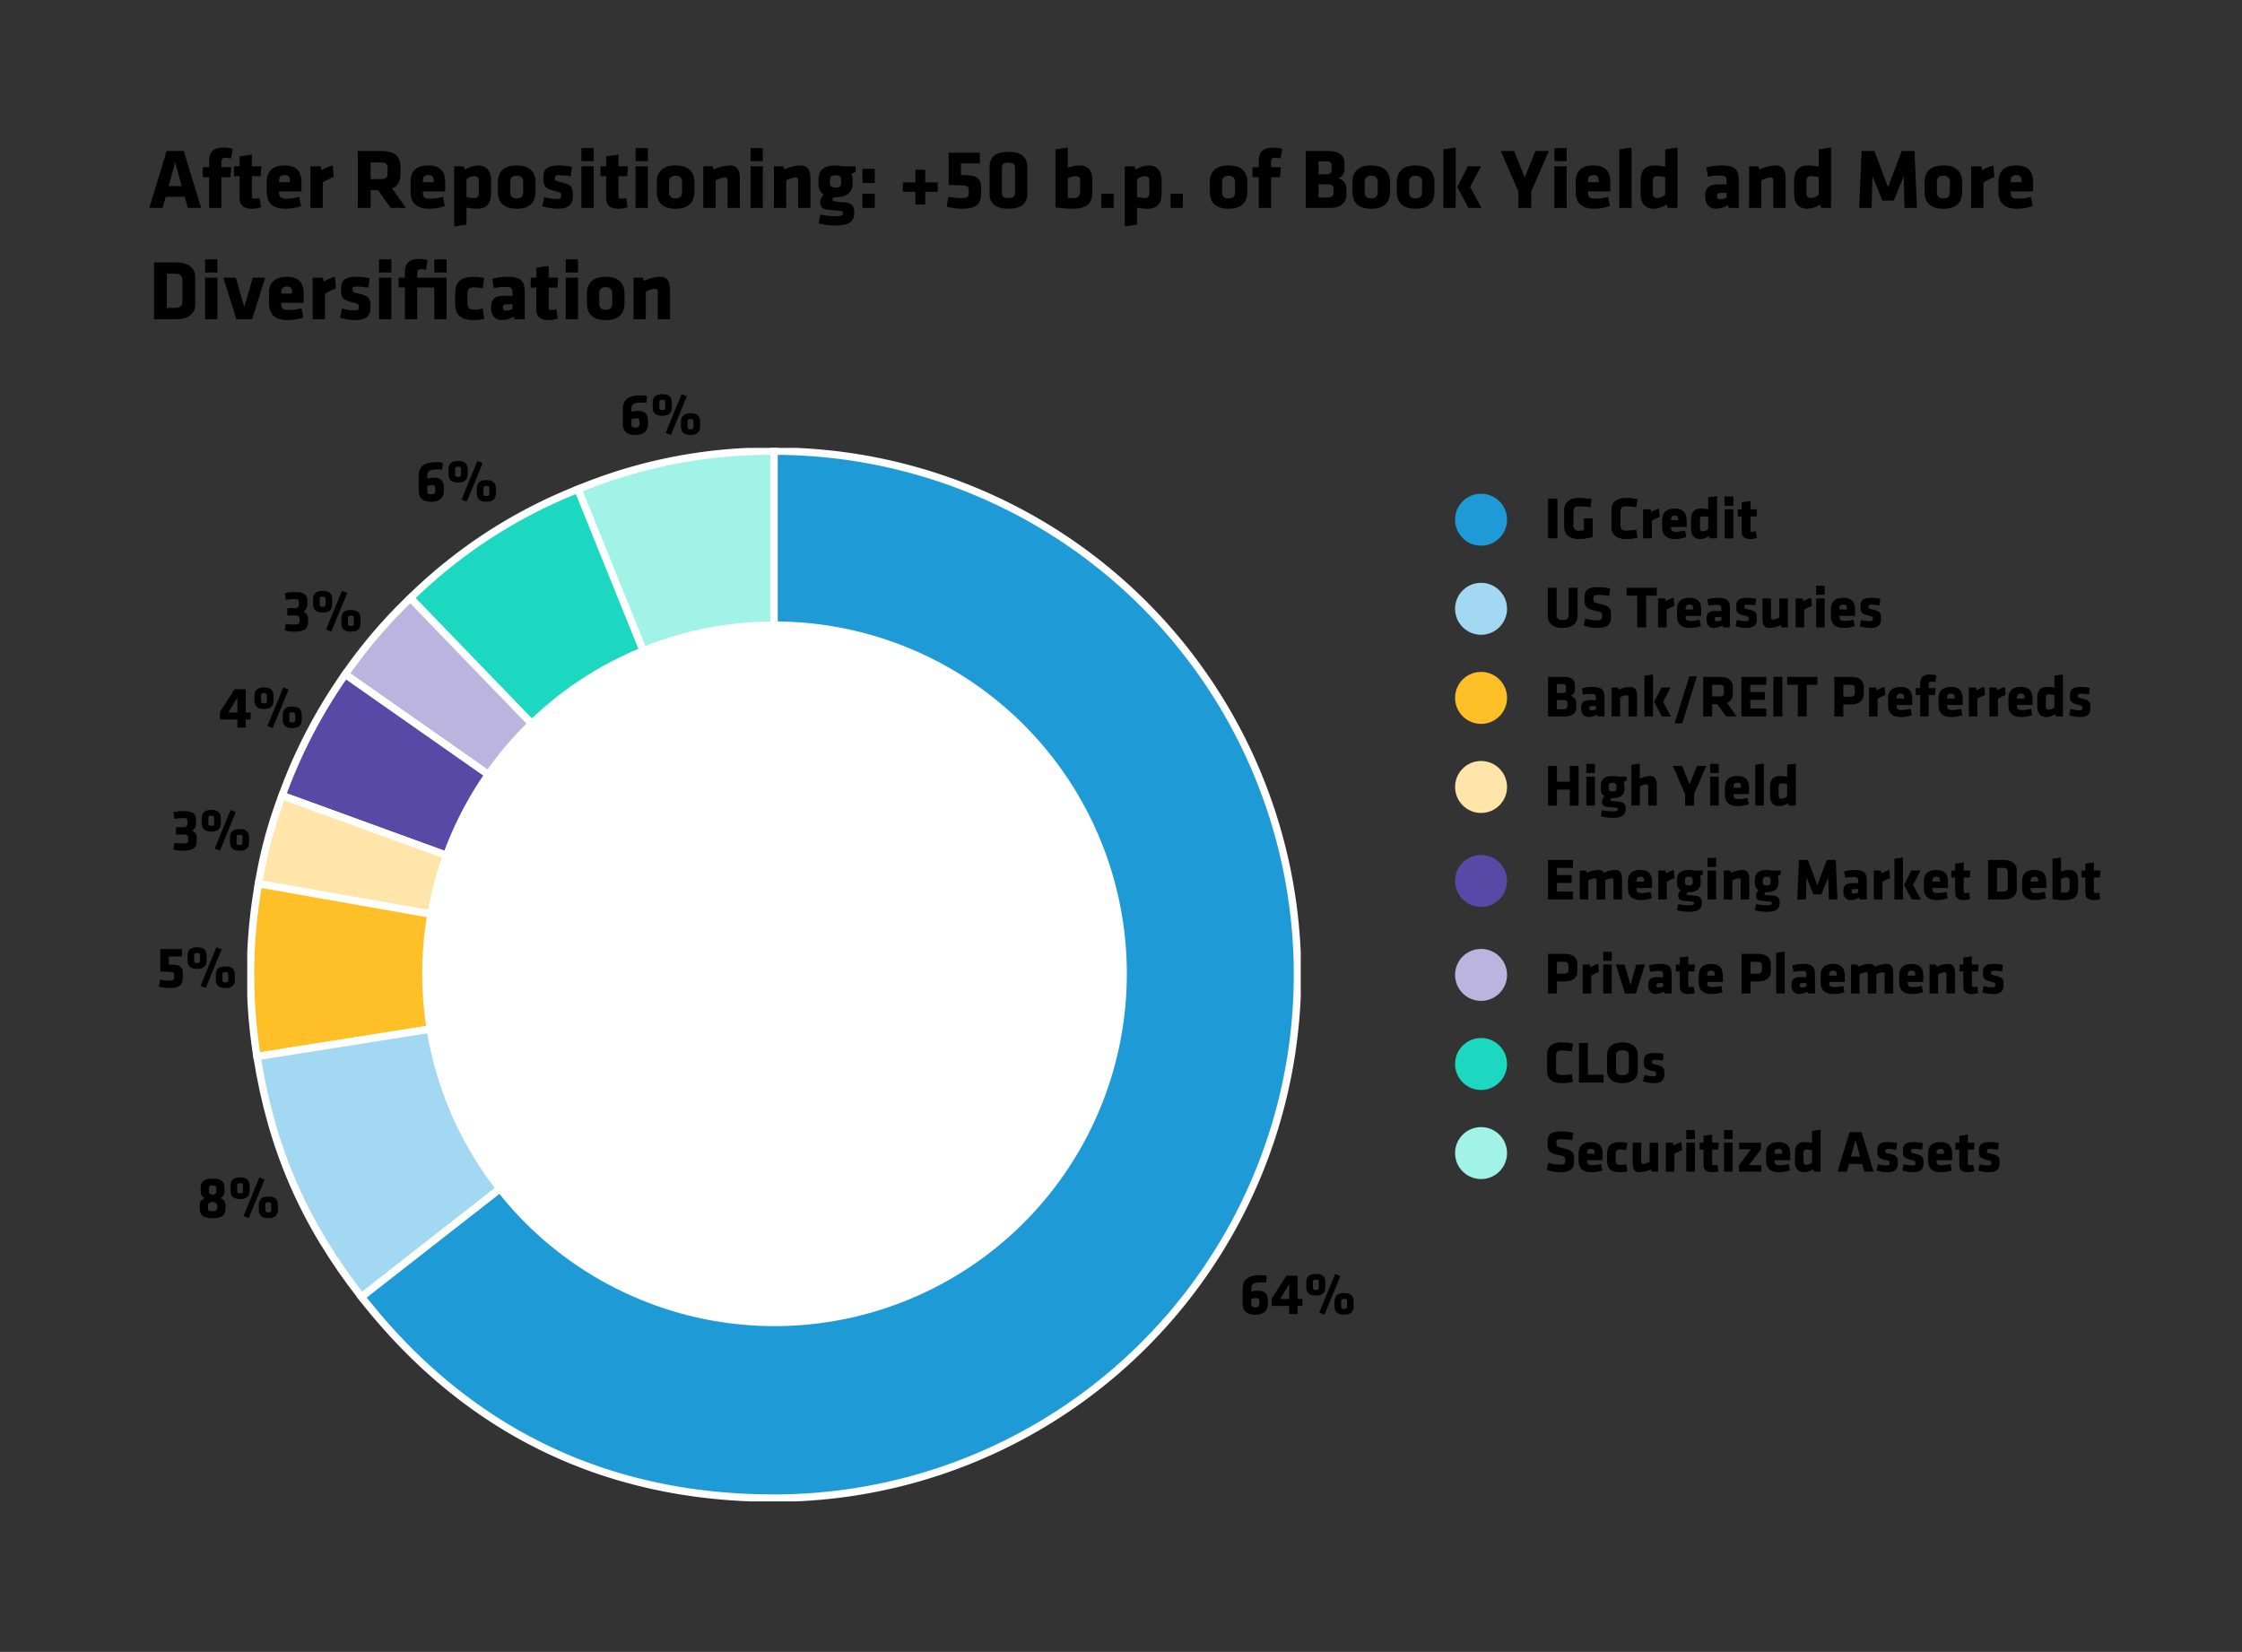
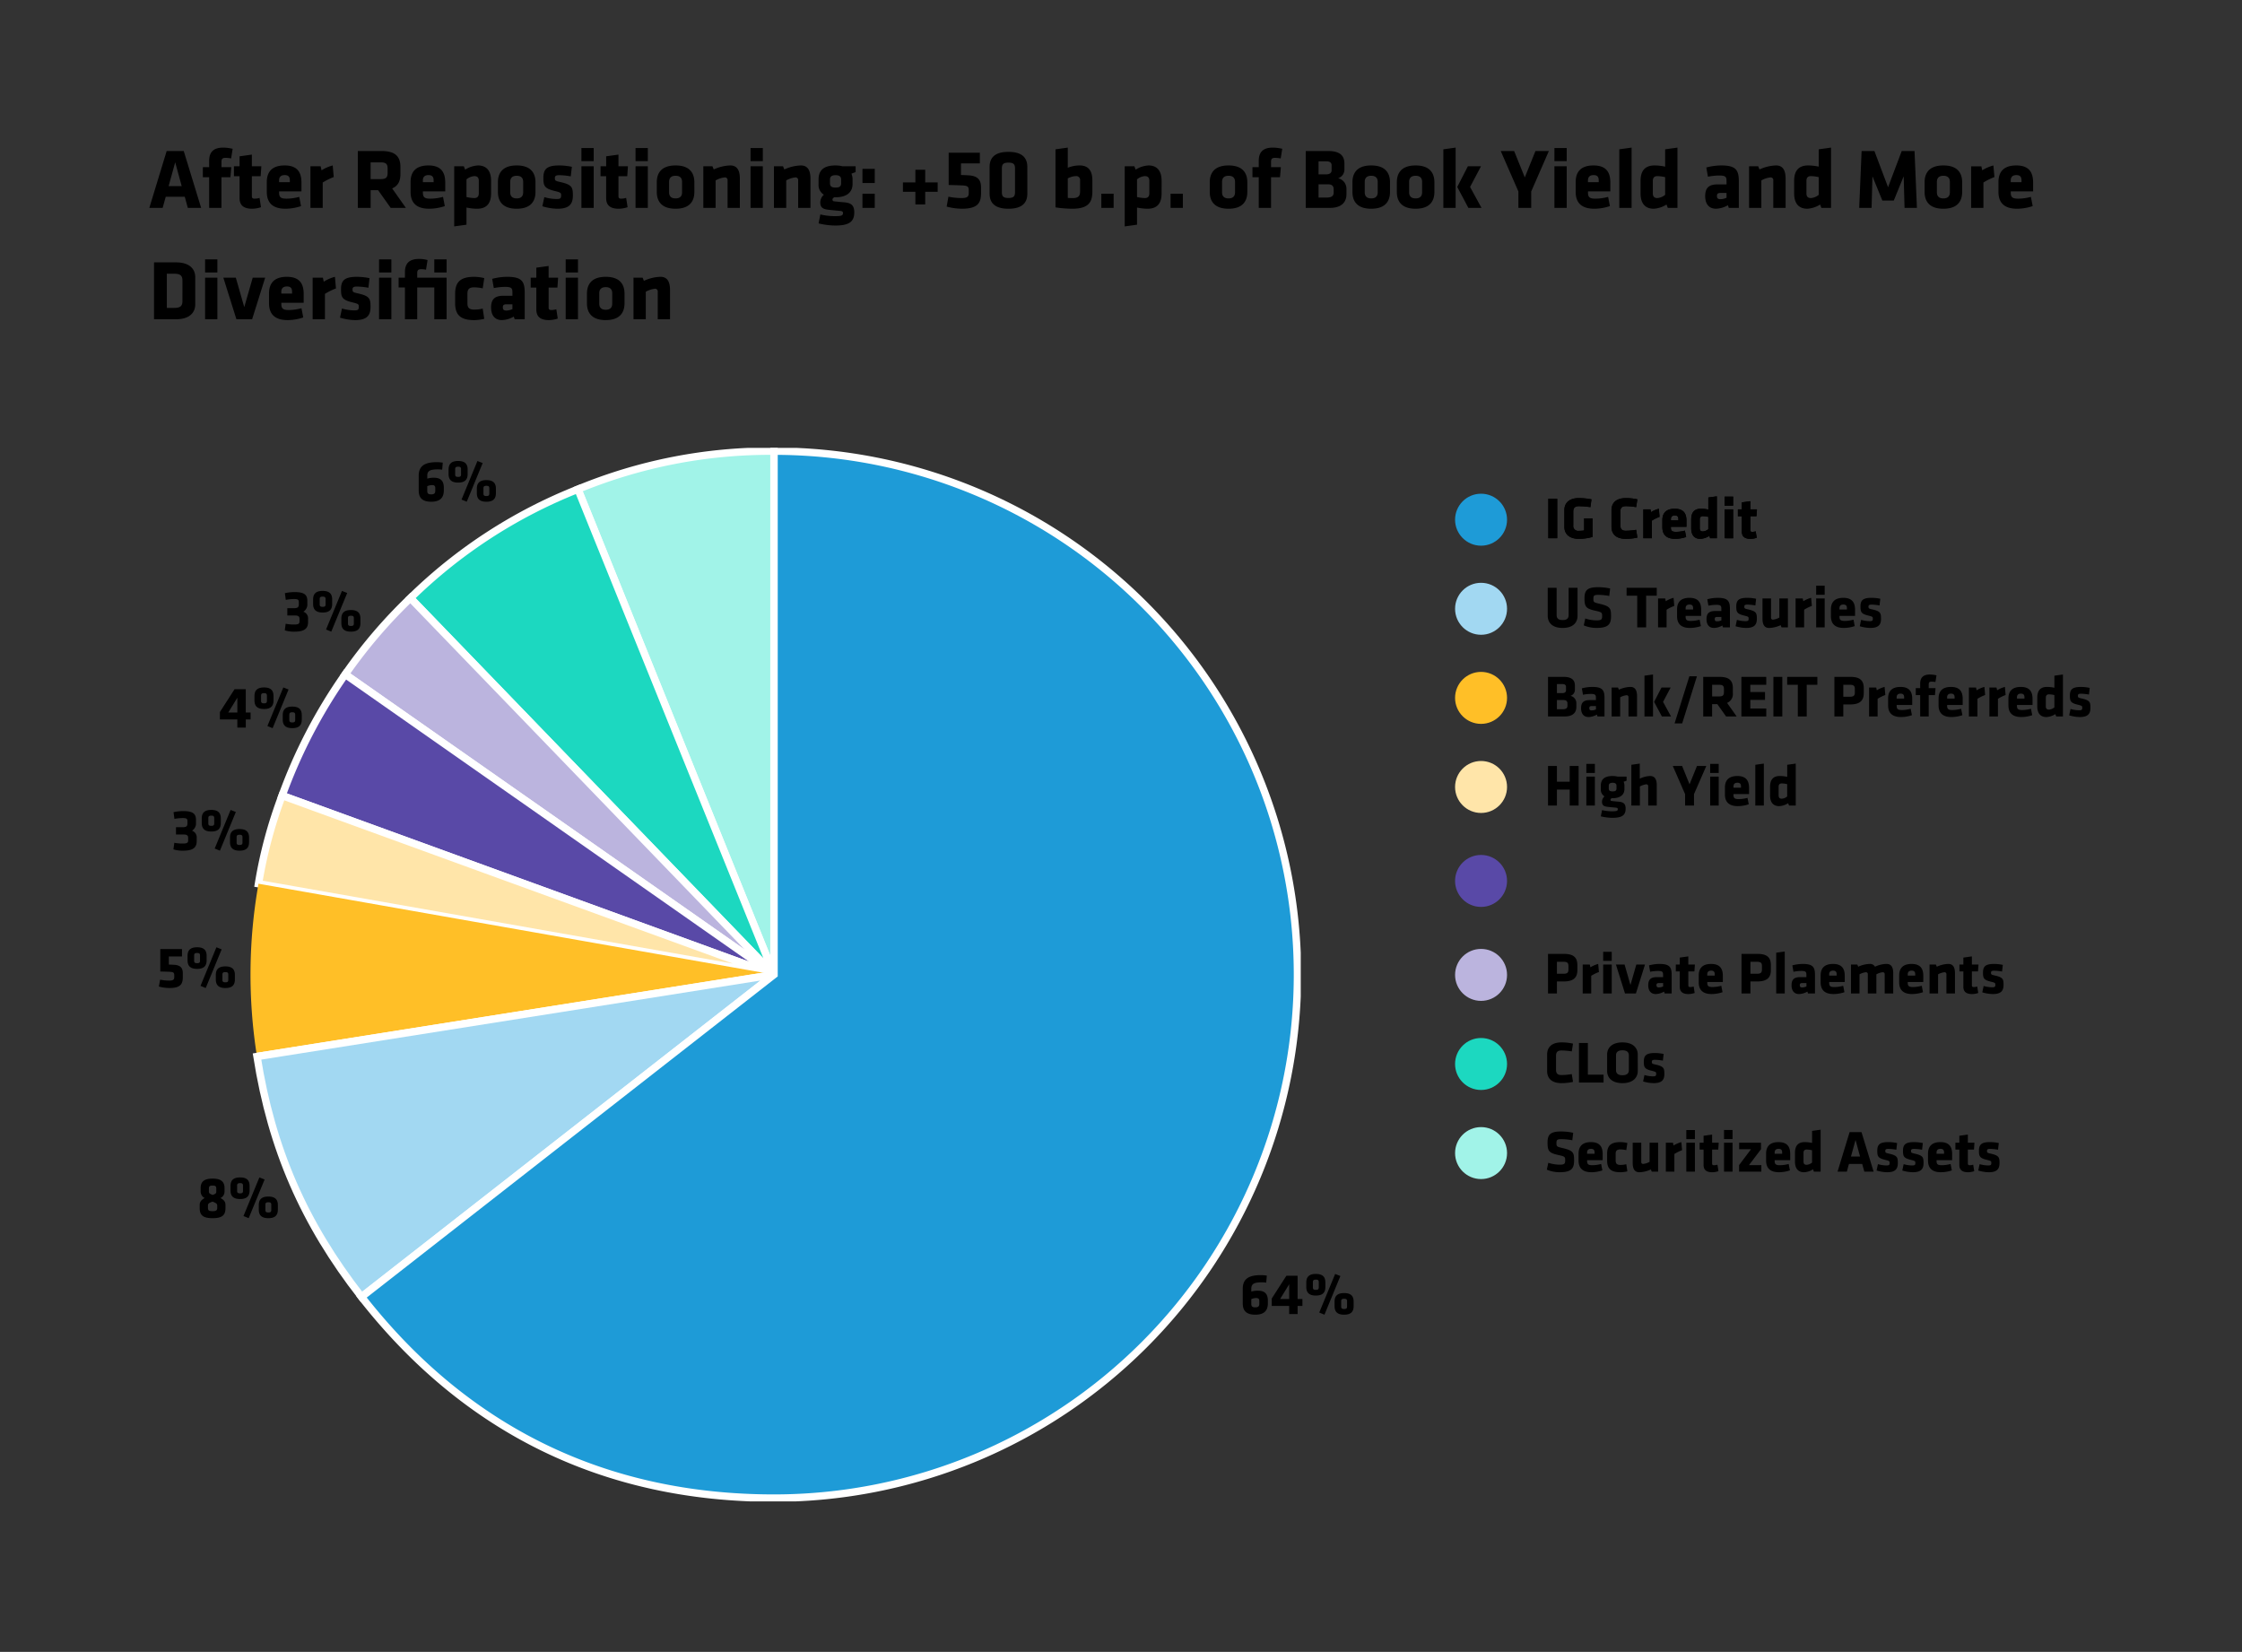
<svg xmlns="http://www.w3.org/2000/svg" width="604" height="445" viewBox="0 0 604 445">
  <rect x="0" y="0" width="604" height="445" fill="#333333" stroke="none" />
  <defs>
    <clipPath id="clip-path">
      <rect id="Rectangle_2862" data-name="Rectangle 2862" width="283.815" height="283.801" fill="none" />
    </clipPath>
  </defs>
  <g id="Chart" transform="translate(-341 -2518)">
    <g id="Display_Chart" data-name="Display Chart" transform="translate(0 411)">
      <g id="Chart-2" data-name="Chart" transform="translate(341 2107)">
        <rect id="Rectangle_2" data-name="Rectangle 2" width="604" height="445" transform="translate(0 0)" fill="none" />
        <g id="Group_12617" data-name="Group 12617" transform="translate(66.607 120.651)">
          <g id="Group_12615" data-name="Group 12615" clip-path="url(#clip-path)">
            <path id="Path_20360" data-name="Path 20360" d="M154.2,142.022,101.37,11.269A135.571,135.571,0,0,1,154.2,1Z" transform="translate(-12.283 -0.121)" fill="#a1f3e8" />
            <path id="Path_20361" data-name="Path 20361" d="M154.2,142.022,101.37,11.269A135.571,135.571,0,0,1,154.2,1Z" transform="translate(-12.283 -0.121)" fill="none" stroke="#fff" stroke-width="2" />
            <path id="Path_20362" data-name="Path 20362" d="M147.975,143.438,50.013,42A135.564,135.564,0,0,1,95.147,12.685Z" transform="translate(-6.06 -1.537)" fill="#1cd8c0" />
            <path id="Path_20363" data-name="Path 20363" d="M147.975,143.438,50.013,42A135.564,135.564,0,0,1,95.147,12.685Z" transform="translate(-6.06 -1.537)" fill="none" stroke="#fff" stroke-width="2" />
            <path id="Path_20364" data-name="Path 20364" d="M145.554,147.48,30.036,66.593A135.132,135.132,0,0,1,47.592,46.037Z" transform="translate(-3.64 -5.579)" fill="#bbb4de" />
            <path id="Path_20365" data-name="Path 20365" d="M145.554,147.48,30.036,66.593A135.132,135.132,0,0,1,47.592,46.037Z" transform="translate(-3.64 -5.579)" fill="none" stroke="#fff" stroke-width="2" />
            <path id="Path_20366" data-name="Path 20366" d="M143.21,150.314,10.693,102.081a138.618,138.618,0,0,1,17-32.654Z" transform="translate(-1.296 -8.413)" fill="#5949a7" />
            <path id="Path_20367" data-name="Path 20367" d="M143.21,150.314,10.693,102.081a138.618,138.618,0,0,1,17-32.654Z" transform="translate(-1.296 -8.413)" fill="none" stroke="#fff" stroke-width="2" />
            <path id="Path_20368" data-name="Path 20368" d="M142.333,154.817,3.453,130.328a122.906,122.906,0,0,1,6.363-23.744Z" transform="translate(-0.418 -12.915)" fill="#ffe5a9" />
            <path id="Path_20369" data-name="Path 20369" d="M142.333,154.817,3.453,130.328a122.906,122.906,0,0,1,6.363-23.744Z" transform="translate(-0.418 -12.915)" fill="none" stroke="#fff" stroke-width="2" />
            <path id="Path_20370" data-name="Path 20370" d="M142.036,158.09,2.75,180.151A140.086,140.086,0,0,1,3.156,133.6Z" transform="translate(-0.121 -16.189)" fill="#ffbf27" />
-             <path id="Path_20371" data-name="Path 20371" d="M142.036,158.09,2.75,180.151A140.086,140.086,0,0,1,3.156,133.6Z" transform="translate(-0.121 -16.189)" fill="none" stroke="#fff" stroke-width="2" />
+             <path id="Path_20371" data-name="Path 20371" d="M142.036,158.09,2.75,180.151Z" transform="translate(-0.121 -16.189)" fill="none" stroke="#fff" stroke-width="2" />
            <path id="Path_20372" data-name="Path 20372" d="M142.277,161.467,31.15,248.289C15.662,228.465,6.926,208.374,2.991,183.527Z" transform="translate(-0.362 -19.566)" fill="#a2d8f2" />
            <path id="Path_20373" data-name="Path 20373" d="M142.277,161.467,31.15,248.289C15.662,228.465,6.926,208.374,2.991,183.527Z" transform="translate(-0.362 -19.566)" fill="none" stroke="#fff" stroke-width="2" />
            <path id="Path_20374" data-name="Path 20374" d="M146.16,142.022V1a141.022,141.022,0,1,1,0,282.045c-45.563,0-83.076-18.3-111.127-54.2Z" transform="translate(-4.245 -0.121)" fill="#1e9bd7" />
            <path id="Path_20375" data-name="Path 20375" d="M146.16,142.022V1a141.022,141.022,0,1,1,0,282.045c-45.563,0-83.076-18.3-111.127-54.2Z" transform="translate(-4.245 -0.121)" fill="none" stroke="#fff" stroke-width="2" />
-             <path id="Path_20376" data-name="Path 20376" d="M243.466,148.123a94.913,94.913,0,1,0-94.913,94.913,94.913,94.913,0,0,0,94.913-94.913" transform="translate(-6.5 -6.448)" fill="#fff" />
          </g>
        </g>
        <g id="Group_12620" data-name="Group 12620">
          <g id="Group_12626" data-name="Group 12626" transform="translate(0 170.624)">
            <circle id="Ellipse_1886" data-name="Ellipse 1886" cx="7" cy="7" r="7" transform="translate(392 133)" fill="#a1f3e8" />
            <path id="Path_20417" data-name="Path 20417" d="M8.064-2.992c0-2.1-.144-2.656-3.024-3.344-1.68-.4-1.728-.416-1.728-1.44,0-.784.24-.976,1.312-.976a16.283,16.283,0,0,1,2.96.3l.24-2.016a15.513,15.513,0,0,0-3.232-.352c-2.928,0-3.68.848-3.68,2.976,0,2.3.384,2.816,2.96,3.376,1.744.384,1.792.5,1.792,1.456,0,.9-.24,1.136-1.472,1.136A10.132,10.132,0,0,1,1.12-2.384L.72-.528A8.783,8.783,0,0,0,4.16.16C7.376.16,8.064-.88,8.064-2.992Zm7.7-.1V-4.72c0-1.7-.56-3.232-3.152-3.232s-3.344,1.44-3.344,3.12v1.824c0,1.92.96,3.168,3.488,3.168a9.28,9.28,0,0,0,2.928-.5l-.336-1.728a9.1,9.1,0,0,1-2.368.336c-1.056,0-1.408-.24-1.408-1.136v-.224ZM13.584-4.816H11.568v-.336c0-.544.256-.992,1.056-.992s.96.448.96.992Zm5.68,0c0-.8.336-1.168,1.264-1.168a8.077,8.077,0,0,1,1.6.192l.288-1.92a8.305,8.305,0,0,0-1.888-.24c-2.528,0-3.568.944-3.568,3.168v1.776C16.96-.784,18,.16,20.528.16a8.305,8.305,0,0,0,1.888-.24L22.128-2a6.637,6.637,0,0,1-1.6.192c-.928,0-1.264-.368-1.264-1.168Zm4.592-2.976v5.456c0,1.5.464,2.5,1.792,2.5a7.87,7.87,0,0,0,3.1-.752l.24.592H30.7V-7.792H28.4V-2.64a4.514,4.514,0,0,1-1.68.56.493.493,0,0,1-.56-.56V-7.792Zm13.3,2.016L36.96-7.952a7.5,7.5,0,0,0-2.1.912l-.16-.752h-1.92V0h2.3V-4.752A11.279,11.279,0,0,1,37.152-5.776Zm3.456-2.992v-2.448H38.3v2.448Zm0,8.768V-7.792H38.3V0ZM46.96-.128l-.272-1.744a3.178,3.178,0,0,1-.96.144c-.288,0-.48-.112-.48-.432V-5.936H46.9l.128-1.856H45.248V-9.984l-2.3.32v1.872H41.888v1.856h1.056v4.1c0,1.44.864,2,2.352,2A5.429,5.429,0,0,0,46.96-.128Zm3.792-8.64v-2.448h-2.3v2.448Zm0,8.768V-7.792h-2.3V0Zm1.776-6.032h3.2L52.512-1.76V0h6V-1.76H55.184l3.232-4.272v-1.76H52.528Zm13.76,2.944V-4.72c0-1.7-.56-3.232-3.152-3.232s-3.344,1.44-3.344,3.12v1.824c0,1.92.96,3.168,3.488,3.168a9.28,9.28,0,0,0,2.928-.5l-.336-1.728a9.1,9.1,0,0,1-2.368.336c-1.056,0-1.408-.24-1.408-1.136v-.224ZM64.112-4.816H62.1v-.336c0-.544.256-.992,1.056-.992s.96.448.96.992Zm3.456,2.1c0,1.9.88,2.88,2.464,2.88a5.02,5.02,0,0,0,2.4-.784l.24.624H74.48V-11.3l-2.3.32v3.248a9.522,9.522,0,0,0-1.984-.224c-1.824,0-2.624,1.04-2.624,2.88Zm4.608.272A2.552,2.552,0,0,1,70.7-1.84c-.608,0-.832-.336-.832-.88V-5.072c0-.512.224-.88.832-.88a6.972,6.972,0,0,1,1.472.192Zm13.312-8.208h-3.2L79.04,0h2.5l.576-2.08H85.68L86.256,0h2.5Zm-1.6,2.112L85.1-4.08H82.656ZM95.28-2.32c0-1.552-.16-2.032-2.384-2.528-.928-.208-.992-.272-.992-.752,0-.352.16-.528.832-.528A13.026,13.026,0,0,1,94.88-5.9L95.088-7.7a11.5,11.5,0,0,0-2.368-.256c-2.336,0-2.976.688-2.976,2.336,0,1.456.176,1.968,2.064,2.432,1.248.3,1.264.368,1.264.864,0,.464-.112.656-.8.656a8.463,8.463,0,0,1-2.352-.352L89.552-.3A10.386,10.386,0,0,0,92.384.16C94.608.16,95.28-.72,95.28-2.32Zm6.928,0c0-1.552-.16-2.032-2.384-2.528-.928-.208-.992-.272-.992-.752,0-.352.16-.528.832-.528a13.026,13.026,0,0,1,2.144.224l.208-1.792a11.5,11.5,0,0,0-2.368-.256c-2.336,0-2.976.688-2.976,2.336,0,1.456.176,1.968,2.064,2.432,1.248.3,1.264.368,1.264.864,0,.464-.112.656-.8.656a8.463,8.463,0,0,1-2.352-.352L96.48-.3A10.386,10.386,0,0,0,99.312.16C101.536.16,102.208-.72,102.208-2.32Zm7.7-.768V-4.72c0-1.7-.56-3.232-3.152-3.232s-3.344,1.44-3.344,3.12v1.824c0,1.92.96,3.168,3.488,3.168a9.28,9.28,0,0,0,2.928-.5l-.336-1.728a9.1,9.1,0,0,1-2.368.336c-1.056,0-1.408-.24-1.408-1.136v-.224Zm-2.176-1.728h-2.016v-.336c0-.544.256-.992,1.056-.992s.96.448.96.992Zm8.128,4.688-.272-1.744a3.178,3.178,0,0,1-.96.144c-.288,0-.48-.112-.48-.432V-5.936h1.648l.128-1.856h-1.776V-9.984l-2.3.32v1.872h-1.056v1.856h1.056v4.1c0,1.44.864,2,2.352,2A5.429,5.429,0,0,0,115.856-.128Zm6.816-2.192c0-1.552-.16-2.032-2.384-2.528-.928-.208-.992-.272-.992-.752,0-.352.16-.528.832-.528a13.026,13.026,0,0,1,2.144.224L122.48-7.7a11.5,11.5,0,0,0-2.368-.256c-2.336,0-2.976.688-2.976,2.336,0,1.456.176,1.968,2.064,2.432,1.248.3,1.264.368,1.264.864,0,.464-.112.656-.8.656a8.463,8.463,0,0,1-2.352-.352L116.944-.3a10.386,10.386,0,0,0,2.832.464C122,.16,122.672-.72,122.672-2.32Z" transform="translate(416 145)" />
          </g>
          <g id="Group_12625" data-name="Group 12625" transform="translate(0 146.624)">
            <circle id="Ellipse_1886-2" data-name="Ellipse 1886" cx="7" cy="7" r="7" transform="translate(392 133)" fill="#1cd8c0" />
            <path id="Path_20416" data-name="Path 20416" d="M3.2-7.168c0-.928.3-1.472,1.488-1.472a17.611,17.611,0,0,1,2.752.256l.336-2.1a14.373,14.373,0,0,0-3.088-.336C2-10.816.8-9.488.8-7.552V-3.1C.8-1.168,2,.16,4.688.16A14.373,14.373,0,0,0,7.776-.176l-.336-2.1a17.611,17.611,0,0,1-2.752.256C3.5-2.016,3.2-2.56,3.2-3.488ZM16,0V-2.128H11.776v-8.528h-2.4V0Zm9.216-7.552c0-1.616-1.12-3.264-4.128-3.264S16.96-9.168,16.96-7.552V-3.1C16.96-1.488,18.08.16,21.088.16S25.216-1.488,25.216-3.1Zm-2.4,4.24c0,.832-.528,1.344-1.728,1.344S19.36-2.48,19.36-3.312V-7.344c0-.832.528-1.344,1.728-1.344s1.728.512,1.728,1.344Zm9.568.992c0-1.552-.16-2.032-2.384-2.528-.928-.208-.992-.272-.992-.752,0-.352.16-.528.832-.528a13.026,13.026,0,0,1,2.144.224L32.192-7.7a11.5,11.5,0,0,0-2.368-.256c-2.336,0-2.976.688-2.976,2.336,0,1.456.176,1.968,2.064,2.432,1.248.3,1.264.368,1.264.864,0,.464-.112.656-.8.656a8.463,8.463,0,0,1-2.352-.352L26.656-.3A10.386,10.386,0,0,0,29.488.16C31.712.16,32.384-.72,32.384-2.32Z" transform="translate(416 145)" />
          </g>
          <g id="Group_12624" data-name="Group 12624" transform="translate(0 122.624)">
            <circle id="Ellipse_1886-3" data-name="Ellipse 1886" cx="7" cy="7" r="7" transform="translate(392 133)" fill="#bbb4de" />
            <path id="Path_20415" data-name="Path 20415" d="M8.944-6.24V-7.632c0-2-.96-3.024-3.552-3.024H1.04V0h2.4V-3.232H5.264C7.856-3.232,8.944-4.24,8.944-6.24Zm-2.4-.24c0,.768-.224,1.168-1.28,1.168H3.44V-8.528H5.264c1.008,0,1.28.352,1.28,1.12Zm8.208.7L14.56-7.952a7.5,7.5,0,0,0-2.1.912l-.16-.752h-1.92V0h2.3V-4.752A11.279,11.279,0,0,1,14.752-5.776Zm3.456-2.992v-2.448H15.9v2.448Zm0,8.768V-7.792H15.9V0Zm8.96-7.792H24.832l-1.584,5.52-1.584-5.52H19.328L21.776,0H24.72ZM34.352,0V-4.976c0-2.16-.592-2.976-3.3-2.976a10.96,10.96,0,0,0-2.8.384l.3,1.728a10.905,10.905,0,0,1,2.112-.224c1.232,0,1.376.272,1.376,1.072V-4.4h-1.68c-1.6,0-2.32.624-2.32,2.192C28.048-.88,28.64.16,30.08.16A4.773,4.773,0,0,0,32.3-.5l.16.5Zm-2.3-1.9a2.62,2.62,0,0,1-1.168.272c-.448,0-.624-.176-.624-.608s.192-.56.688-.56h1.1Zm8.5,1.776-.272-1.744a3.178,3.178,0,0,1-.96.144c-.288,0-.48-.112-.48-.432V-5.936H40.48l.128-1.856H38.832V-9.984l-2.3.32v1.872H35.472v1.856h1.056v4.1c0,1.44.864,2,2.352,2A5.429,5.429,0,0,0,40.544-.128Zm7.584-2.96V-4.72c0-1.7-.56-3.232-3.152-3.232s-3.344,1.44-3.344,3.12v1.824c0,1.92.96,3.168,3.488,3.168a9.28,9.28,0,0,0,2.928-.5l-.336-1.728a9.1,9.1,0,0,1-2.368.336c-1.056,0-1.408-.24-1.408-1.136v-.224ZM45.952-4.816H43.936v-.336c0-.544.256-.992,1.056-.992s.96.448.96.992ZM61.072-6.24V-7.632c0-2-.96-3.024-3.552-3.024H53.168V0h2.4V-3.232h1.824C59.984-3.232,61.072-4.24,61.072-6.24Zm-2.4-.24c0,.768-.224,1.168-1.28,1.168H55.568V-8.528h1.824c1.008,0,1.28.352,1.28,1.12ZM64.816,0V-11.3l-2.3.32V0ZM72.96,0V-4.976c0-2.16-.592-2.976-3.3-2.976a10.96,10.96,0,0,0-2.8.384l.3,1.728a10.905,10.905,0,0,1,2.112-.224c1.232,0,1.376.272,1.376,1.072V-4.4h-1.68c-1.6,0-2.32.624-2.32,2.192,0,1.328.592,2.368,2.032,2.368A4.773,4.773,0,0,0,70.912-.5l.16.5Zm-2.3-1.9a2.62,2.62,0,0,1-1.168.272c-.448,0-.624-.176-.624-.608s.192-.56.688-.56h1.1Zm10.32-1.184V-4.72c0-1.7-.56-3.232-3.152-3.232s-3.344,1.44-3.344,3.12v1.824c0,1.92.96,3.168,3.488,3.168a9.28,9.28,0,0,0,2.928-.5L80.56-2.064a9.1,9.1,0,0,1-2.368.336c-1.056,0-1.408-.24-1.408-1.136v-.224ZM78.8-4.816H76.784v-.336c0-.544.256-.992,1.056-.992s.96.448.96.992ZM89.5,0V-5.152a4.514,4.514,0,0,1,1.68-.56.493.493,0,0,1,.56.56V0h2.3V-5.456c0-1.5-.464-2.5-1.792-2.5a7.468,7.468,0,0,0-3.12.752,1.508,1.508,0,0,0-1.424-.752,7.87,7.87,0,0,0-3.1.752l-.24-.592H82.656V0h2.3V-5.152a4.514,4.514,0,0,1,1.68-.56.493.493,0,0,1,.56.56V0Zm12.64-3.088V-4.72c0-1.7-.56-3.232-3.152-3.232s-3.344,1.44-3.344,3.12v1.824c0,1.92.96,3.168,3.488,3.168a9.28,9.28,0,0,0,2.928-.5l-.336-1.728a9.1,9.1,0,0,1-2.368.336c-1.056,0-1.408-.24-1.408-1.136v-.224ZM99.968-4.816H97.952v-.336c0-.544.256-.992,1.056-.992s.96.448.96.992ZM110.672,0V-5.456c0-1.5-.464-2.5-1.792-2.5a7.87,7.87,0,0,0-3.1.752l-.24-.592h-1.712V0h2.3V-5.152a4.514,4.514,0,0,1,1.68-.56.493.493,0,0,1,.56.56V0Zm6.272-.128-.272-1.744a3.178,3.178,0,0,1-.96.144c-.288,0-.48-.112-.48-.432V-5.936h1.648l.128-1.856h-1.776V-9.984l-2.3.32v1.872h-1.056v1.856h1.056v4.1c0,1.44.864,2,2.352,2A5.429,5.429,0,0,0,116.944-.128ZM123.76-2.32c0-1.552-.16-2.032-2.384-2.528-.928-.208-.992-.272-.992-.752,0-.352.16-.528.832-.528a13.026,13.026,0,0,1,2.144.224l.208-1.792a11.5,11.5,0,0,0-2.368-.256c-2.336,0-2.976.688-2.976,2.336,0,1.456.176,1.968,2.064,2.432,1.248.3,1.264.368,1.264.864,0,.464-.112.656-.8.656a8.463,8.463,0,0,1-2.352-.352L118.032-.3a10.386,10.386,0,0,0,2.832.464C123.088.16,123.76-.72,123.76-2.32Z" transform="translate(416 145)" />
          </g>
          <g id="Group_12623" data-name="Group 12623" transform="translate(0 97.312)">
            <circle id="Ellipse_1886-4" data-name="Ellipse 1886" cx="7" cy="7" r="7" transform="translate(392 133)" fill="#5949a7" />
-             <path id="Path_20414" data-name="Path 20414" d="M7.744,0V-2.128H3.44v-2.32H7.408V-6.576H3.44V-8.528h4.3v-2.128H1.04V0Zm8.688,0V-5.152a4.514,4.514,0,0,1,1.68-.56.493.493,0,0,1,.56.56V0h2.3V-5.456c0-1.5-.464-2.5-1.792-2.5a7.468,7.468,0,0,0-3.12.752,1.508,1.508,0,0,0-1.424-.752,7.87,7.87,0,0,0-3.1.752l-.24-.592H9.584V0h2.3V-5.152a4.514,4.514,0,0,1,1.68-.56.493.493,0,0,1,.56.56V0Zm12.64-3.088V-4.72c0-1.7-.56-3.232-3.152-3.232s-3.344,1.44-3.344,3.12v1.824c0,1.92.96,3.168,3.488,3.168a9.28,9.28,0,0,0,2.928-.5l-.336-1.728a9.1,9.1,0,0,1-2.368.336c-1.056,0-1.408-.24-1.408-1.136v-.224ZM26.9-4.816H24.88v-.336c0-.544.256-.992,1.056-.992s.96.448.96.992Zm8.224-.96-.192-2.176a7.5,7.5,0,0,0-2.1.912l-.16-.752h-1.92V0h2.3V-4.752A11.279,11.279,0,0,1,35.12-5.776Zm.672,1.312a2.137,2.137,0,0,0,.992,2,1.921,1.921,0,0,0-.672,1.424c0,1.072.608,1.3,1.664,1.408.96.1,1.1.112,1.984.192.464.048.608.128.608.432,0,.512-.48.56-1.68.56a11.493,11.493,0,0,1-2.56-.32l-.336,1.68a13.752,13.752,0,0,0,3.1.4c2.416,0,3.584-.576,3.584-2.448,0-1.344-.576-1.792-1.888-1.9-.576-.048-.9-.08-1.936-.192a.3.3,0,0,1-.256-.32c0-.224.176-.336.336-.432h.24c2.144,0,3.184-.992,3.184-2.48v-.944a2.979,2.979,0,0,0-.208-1.008l.784-.288V-7.792H40.3a5.39,5.39,0,0,0-1.328-.16c-2.288,0-3.152.976-3.184,2.544Zm3.184.656c-.752,0-1.04-.24-1.04-.768v-.736c0-.512.272-.816,1.04-.816s1.04.3,1.04.816v.736C40.016-4.048,39.728-3.808,38.976-3.808Zm7.344-4.96v-2.448h-2.3v2.448ZM46.32,0V-7.792h-2.3V0Zm8.928,0V-5.456c0-1.5-.464-2.5-1.792-2.5a7.87,7.87,0,0,0-3.1.752l-.24-.592H48.4V0h2.3V-5.152a4.514,4.514,0,0,1,1.68-.56.493.493,0,0,1,.56.56V0Zm1.52-4.464a2.137,2.137,0,0,0,.992,2,1.921,1.921,0,0,0-.672,1.424c0,1.072.608,1.3,1.664,1.408.96.1,1.1.112,1.984.192.464.048.608.128.608.432,0,.512-.48.56-1.68.56a11.493,11.493,0,0,1-2.56-.32l-.336,1.68a13.752,13.752,0,0,0,3.1.4c2.416,0,3.584-.576,3.584-2.448,0-1.344-.576-1.792-1.888-1.9-.576-.048-.9-.08-1.936-.192a.3.3,0,0,1-.256-.32c0-.224.176-.336.336-.432h.24c2.144,0,3.184-.992,3.184-2.48v-.944a2.979,2.979,0,0,0-.208-1.008l.784-.288V-7.792H61.28a5.39,5.39,0,0,0-1.328-.16c-2.288,0-3.152.976-3.184,2.544Zm3.184.656c-.752,0-1.04-.24-1.04-.768v-.736c0-.512.272-.816,1.04-.816s1.04.3,1.04.816v.736C60.992-4.048,60.7-3.808,59.952-3.808ZM72.528-1.376h2.144L76.528-5.92,76.688,0h2.32L78.56-10.656h-2.4L73.6-3.872l-2.56-6.784h-2.4L68.192,0h2.32l.16-5.92ZM86.912,0V-4.976c0-2.16-.592-2.976-3.3-2.976a10.96,10.96,0,0,0-2.8.384l.3,1.728a10.905,10.905,0,0,1,2.112-.224c1.232,0,1.376.272,1.376,1.072V-4.4h-1.68c-1.6,0-2.32.624-2.32,2.192C80.608-.88,81.2.16,82.64.16A4.773,4.773,0,0,0,84.864-.5l.16.5Zm-2.3-1.9a2.62,2.62,0,0,1-1.168.272c-.448,0-.624-.176-.624-.608s.192-.56.688-.56h1.1ZM93.2-5.776l-.192-2.176a7.5,7.5,0,0,0-2.1.912l-.16-.752h-1.92V0h2.3V-4.752A11.279,11.279,0,0,1,93.2-5.776ZM96.656,0V-11.3l-2.3.32V0Zm.3-3.92L99.04,0H101.5L99.36-3.92l2.048-3.872H98.944Zm11.84.832V-4.72c0-1.7-.56-3.232-3.152-3.232s-3.344,1.44-3.344,3.12v1.824c0,1.92.96,3.168,3.488,3.168a9.28,9.28,0,0,0,2.928-.5l-.336-1.728a9.1,9.1,0,0,1-2.368.336c-1.056,0-1.408-.24-1.408-1.136v-.224Zm-2.176-1.728h-2.016v-.336c0-.544.256-.992,1.056-.992s.96.448.96.992Zm8.128,4.688-.272-1.744a3.178,3.178,0,0,1-.96.144c-.288,0-.48-.112-.48-.432V-5.936h1.648l.128-1.856H113.04V-9.984l-2.3.32v1.872H109.68v1.856h1.056v4.1c0,1.44.864,2,2.352,2A5.429,5.429,0,0,0,114.752-.128Zm12.576-2.64v-5.12c0-1.44-.976-2.768-3.6-2.768H119.6V0h4.128C126.352,0,127.328-1.344,127.328-2.768Zm-2.4-.656c0,.832-.288,1.3-1.488,1.3H122v-6.4h1.44c1.2,0,1.488.464,1.488,1.3Zm10.336.336V-4.72c0-1.7-.56-3.232-3.152-3.232s-3.344,1.44-3.344,3.12v1.824c0,1.92.96,3.168,3.488,3.168a9.28,9.28,0,0,0,2.928-.5l-.336-1.728a9.1,9.1,0,0,1-2.368.336c-1.056,0-1.408-.24-1.408-1.136v-.224Zm-2.176-1.728h-2.016v-.336c0-.544.256-.992,1.056-.992s.96.448.96.992Zm10.768,1.7V-5.136c0-1.744-.672-2.816-2.4-2.816a6.09,6.09,0,0,0-2.208.432V-11.3l-2.3.32V-.1a21.524,21.524,0,0,0,3.168.256C143.328.16,143.856-1.264,143.856-3.12Zm-4.608-2.4a3.411,3.411,0,0,1,1.472-.432.731.731,0,0,1,.832.832V-3.1c0,.736-.208,1.264-1.36,1.264-.32,0-.608,0-.944-.032Zm10.56,5.392-.272-1.744a3.178,3.178,0,0,1-.96.144c-.288,0-.48-.112-.48-.432V-5.936h1.648l.128-1.856H148.1V-9.984l-2.3.32v1.872h-1.056v1.856h1.056v4.1c0,1.44.864,2,2.352,2A5.429,5.429,0,0,0,149.808-.128Z" transform="translate(416 145)" />
          </g>
          <g id="Group_12622" data-name="Group 12622" transform="translate(0 72)">
            <circle id="Ellipse_1886-5" data-name="Ellipse 1886" cx="7" cy="7" r="7" transform="translate(392 133)" fill="#ffe5a9" />
            <path id="Path_20413" data-name="Path 20413" d="M9.28,0V-10.656H6.88v4.24H3.44v-4.24H1.04V0h2.4V-4.288H6.88V0Zm4.384-8.768v-2.448h-2.3v2.448Zm0,8.768V-7.792h-2.3V0Zm1.6-4.464a2.137,2.137,0,0,0,.992,2,1.921,1.921,0,0,0-.672,1.424c0,1.072.608,1.3,1.664,1.408.96.1,1.1.112,1.984.192.464.048.608.128.608.432,0,.512-.48.56-1.68.56a11.493,11.493,0,0,1-2.56-.32l-.336,1.68a13.752,13.752,0,0,0,3.1.4c2.416,0,3.584-.576,3.584-2.448,0-1.344-.576-1.792-1.888-1.9-.576-.048-.9-.08-1.936-.192a.3.3,0,0,1-.256-.32c0-.224.176-.336.336-.432h.24c2.144,0,3.184-.992,3.184-2.48v-.944a2.979,2.979,0,0,0-.208-1.008l.784-.288V-7.792H19.776a5.39,5.39,0,0,0-1.328-.16c-2.288,0-3.152.976-3.184,2.544Zm3.184.656c-.752,0-1.04-.24-1.04-.768v-.736c0-.512.272-.816,1.04-.816s1.04.3,1.04.816v.736C19.488-4.048,19.2-3.808,18.448-3.808ZM30.336,0V-5.456c0-1.5-.464-2.5-1.792-2.5a6.851,6.851,0,0,0-2.784.72V-11.3l-2.272.32V0h2.3V-5.136a4.882,4.882,0,0,1,1.68-.576.493.493,0,0,1,.56.56V0ZM43.68-10.656H41.168l-2,4.944-2-4.944H34.656l3.312,7.584V0h2.4V-3.072Zm3.344,1.888v-2.448h-2.3v2.448Zm0,8.768V-7.792h-2.3V0ZM55.2-3.088V-4.72c0-1.7-.56-3.232-3.152-3.232S48.7-6.512,48.7-4.832v1.824c0,1.92.96,3.168,3.488,3.168a9.28,9.28,0,0,0,2.928-.5l-.336-1.728a9.1,9.1,0,0,1-2.368.336c-1.056,0-1.408-.24-1.408-1.136v-.224ZM53.024-4.816H51.008v-.336c0-.544.256-.992,1.056-.992s.96.448.96.992ZM59.184,0V-11.3l-2.3.32V0Zm1.68-2.72c0,1.9.88,2.88,2.464,2.88a5.02,5.02,0,0,0,2.4-.784l.24.624h1.808V-11.3l-2.3.32v3.248a9.522,9.522,0,0,0-1.984-.224c-1.824,0-2.624,1.04-2.624,2.88Zm4.608.272A2.552,2.552,0,0,1,64-1.84c-.608,0-.832-.336-.832-.88V-5.072c0-.512.224-.88.832-.88a6.972,6.972,0,0,1,1.472.192Z" transform="translate(416 145)" />
          </g>
          <g id="Group_12621" data-name="Group 12621" transform="translate(0 48)">
            <circle id="Ellipse_1886-6" data-name="Ellipse 1886" cx="7" cy="7" r="7" transform="translate(392 133)" fill="#ffbf27" />
            <path id="Path_20412" data-name="Path 20412" d="M8.672-2.544v-1.04A2.014,2.014,0,0,0,7.1-5.552a1.694,1.694,0,0,0,1.184-1.68V-8.32c0-1.44-.816-2.336-3.04-2.336H1.04V0H5.584C7.712,0,8.672-1.04,8.672-2.544ZM5.888-7.04c0,.432-.32.752-.96.752H3.44V-8.72H4.928c.672,0,.96.288.96.752Zm.384,4.176c0,.768-.592.928-1.344.928H3.44v-2.48H5.264c.64,0,1.008.3,1.008.9ZM16.256,0V-4.976c0-2.16-.592-2.976-3.3-2.976a10.96,10.96,0,0,0-2.8.384l.3,1.728a10.905,10.905,0,0,1,2.112-.224c1.232,0,1.376.272,1.376,1.072V-4.4h-1.68c-1.6,0-2.32.624-2.32,2.192C9.952-.88,10.544.16,11.984.16A4.773,4.773,0,0,0,14.208-.5l.16.5Zm-2.3-1.9a2.62,2.62,0,0,1-1.168.272c-.448,0-.624-.176-.624-.608s.192-.56.688-.56h1.1ZM25.024,0V-5.456c0-1.5-.464-2.5-1.792-2.5a7.87,7.87,0,0,0-3.1.752l-.24-.592H18.176V0h2.3V-5.152a4.514,4.514,0,0,1,1.68-.56.493.493,0,0,1,.56.56V0Zm4.3,0V-11.3l-2.3.32V0Zm.3-3.92L31.712,0h2.464L32.032-3.92,34.08-7.792H31.616Zm11.536-6.9H39.12L35.136,1.872h2.048ZM49.008,0h2.848L49.28-3.648A2.576,2.576,0,0,0,50.832-6.32V-7.632c0-2-.96-3.024-3.552-3.024H42.848V0h2.4V-3.312h1.408Zm-.576-6.56c0,.8-.256,1.168-1.28,1.168h-1.9V-8.528h1.9c.976,0,1.28.32,1.28,1.12ZM59.84,0V-2.128h-4.3v-2.32H59.5V-6.576H55.536V-8.528h4.3v-2.128h-6.7V0Zm4.32,0V-10.656h-2.4V0ZM73.6-8.528v-2.128H65.472v2.128h2.864V0h2.4V-8.528ZM86.1-6.24V-7.632c0-2-.96-3.024-3.552-3.024H78.192V0h2.4V-3.232h1.824C85.008-3.232,86.1-4.24,86.1-6.24Zm-2.4-.24c0,.768-.224,1.168-1.28,1.168H80.592V-8.528h1.824c1.008,0,1.28.352,1.28,1.12Zm8.208.7-.192-2.176a7.5,7.5,0,0,0-2.1.912l-.16-.752h-1.92V0h2.3V-4.752A11.279,11.279,0,0,1,91.9-5.776Zm7.248,2.688V-4.72c0-1.7-.56-3.232-3.152-3.232s-3.344,1.44-3.344,3.12v1.824c0,1.92.96,3.168,3.488,3.168a9.28,9.28,0,0,0,2.928-.5l-.336-1.728a9.1,9.1,0,0,1-2.368.336c-1.056,0-1.408-.24-1.408-1.136v-.224ZM96.976-4.816H94.96v-.336c0-.544.256-.992,1.056-.992s.96.448.96.992Zm8.72-6.256a8.033,8.033,0,0,0-1.76-.224c-1.888,0-2.64.9-2.64,2.5v1.168h-1.184v1.888H101.3V0h2.3V-5.744h1.68l.16-1.888H103.6v-.912c0-.512.048-.832.784-.832a6.058,6.058,0,0,1,1.024.112Zm7.056,7.984V-4.72c0-1.7-.56-3.232-3.152-3.232s-3.344,1.44-3.344,3.12v1.824c0,1.92.96,3.168,3.488,3.168a9.28,9.28,0,0,0,2.928-.5l-.336-1.728a9.1,9.1,0,0,1-2.368.336c-1.056,0-1.408-.24-1.408-1.136v-.224Zm-2.176-1.728H108.56v-.336c0-.544.256-.992,1.056-.992s.96.448.96.992Zm8.224-.96-.192-2.176a7.5,7.5,0,0,0-2.1.912l-.16-.752h-1.92V0h2.3V-4.752A11.279,11.279,0,0,1,118.8-5.776Zm5.52,0-.192-2.176a7.5,7.5,0,0,0-2.1.912l-.16-.752h-1.92V0h2.3V-4.752A11.279,11.279,0,0,1,124.32-5.776Zm7.248,2.688V-4.72c0-1.7-.56-3.232-3.152-3.232s-3.344,1.44-3.344,3.12v1.824c0,1.92.96,3.168,3.488,3.168a9.281,9.281,0,0,0,2.928-.5l-.336-1.728a9.1,9.1,0,0,1-2.368.336c-1.056,0-1.408-.24-1.408-1.136v-.224Zm-2.176-1.728h-2.016v-.336c0-.544.256-.992,1.056-.992s.96.448.96.992Zm3.456,2.1c0,1.9.88,2.88,2.464,2.88a5.02,5.02,0,0,0,2.4-.784l.24.624h1.808V-11.3l-2.3.32v3.248a9.522,9.522,0,0,0-1.984-.224c-1.824,0-2.624,1.04-2.624,2.88Zm4.608.272a2.552,2.552,0,0,1-1.472.608c-.608,0-.832-.336-.832-.88V-5.072c0-.512.224-.88.832-.88a6.972,6.972,0,0,1,1.472.192Zm9.712.128c0-1.552-.16-2.032-2.384-2.528-.928-.208-.992-.272-.992-.752,0-.352.16-.528.832-.528a13.026,13.026,0,0,1,2.144.224l.208-1.792a11.5,11.5,0,0,0-2.368-.256c-2.336,0-2.976.688-2.976,2.336,0,1.456.176,1.968,2.064,2.432,1.248.3,1.264.368,1.264.864,0,.464-.112.656-.8.656a8.463,8.463,0,0,1-2.352-.352L141.44-.3a10.386,10.386,0,0,0,2.832.464C146.5.16,147.168-.72,147.168-2.32Z" transform="translate(416 145)" />
          </g>
          <g id="Group_12619" data-name="Group 12619" transform="translate(0 24)">
            <circle id="Ellipse_1886-7" data-name="Ellipse 1886" cx="7" cy="7" r="7" transform="translate(392 133)" fill="#a2d8f2" />
            <path id="Path_20411" data-name="Path 20411" d="M6.592-10.656v7.328c0,.864-.416,1.36-1.616,1.36s-1.616-.5-1.616-1.36v-7.328H.96V-3.1C.96-1.488,1.968.16,4.976.16S8.992-1.488,8.992-3.1v-7.552ZM18.016-2.992c0-2.1-.144-2.656-3.024-3.344-1.68-.4-1.728-.416-1.728-1.44,0-.784.24-.976,1.312-.976a16.283,16.283,0,0,1,2.96.3l.24-2.016a15.513,15.513,0,0,0-3.232-.352c-2.928,0-3.68.848-3.68,2.976,0,2.3.384,2.816,2.96,3.376,1.744.384,1.792.5,1.792,1.456,0,.9-.24,1.136-1.472,1.136a10.132,10.132,0,0,1-3.072-.512l-.4,1.856a8.783,8.783,0,0,0,3.44.688C17.328.16,18.016-.88,18.016-2.992Zm12.32-5.536v-2.128H22.208v2.128h2.864V0h2.4V-8.528Zm4.72,2.752-.192-2.176a7.5,7.5,0,0,0-2.1.912l-.16-.752h-1.92V0h2.3V-4.752A11.279,11.279,0,0,1,35.056-5.776ZM42.3-3.088V-4.72c0-1.7-.56-3.232-3.152-3.232s-3.344,1.44-3.344,3.12v1.824c0,1.92.96,3.168,3.488,3.168a9.28,9.28,0,0,0,2.928-.5l-.336-1.728a9.1,9.1,0,0,1-2.368.336c-1.056,0-1.408-.24-1.408-1.136v-.224ZM40.128-4.816H38.112v-.336c0-.544.256-.992,1.056-.992s.96.448.96.992ZM50.048,0V-4.976c0-2.16-.592-2.976-3.3-2.976a10.96,10.96,0,0,0-2.8.384l.3,1.728a10.905,10.905,0,0,1,2.112-.224c1.232,0,1.376.272,1.376,1.072V-4.4h-1.68c-1.6,0-2.32.624-2.32,2.192,0,1.328.592,2.368,2.032,2.368A4.773,4.773,0,0,0,48-.5l.16.5Zm-2.3-1.9a2.62,2.62,0,0,1-1.168.272c-.448,0-.624-.176-.624-.608s.192-.56.688-.56h1.1ZM57.3-2.32c0-1.552-.16-2.032-2.384-2.528-.928-.208-.992-.272-.992-.752,0-.352.16-.528.832-.528A13.026,13.026,0,0,1,56.9-5.9L57.1-7.7a11.5,11.5,0,0,0-2.368-.256c-2.336,0-2.976.688-2.976,2.336,0,1.456.176,1.968,2.064,2.432,1.248.3,1.264.368,1.264.864,0,.464-.112.656-.8.656a8.463,8.463,0,0,1-2.352-.352L51.568-.3A10.386,10.386,0,0,0,54.4.16C56.624.16,57.3-.72,57.3-2.32Zm1.52-5.472v5.456c0,1.5.464,2.5,1.792,2.5a7.87,7.87,0,0,0,3.1-.752l.24.592h1.712V-7.792h-2.3V-2.64a4.514,4.514,0,0,1-1.68.56.493.493,0,0,1-.56-.56V-7.792Zm13.3,2.016L71.92-7.952a7.5,7.5,0,0,0-2.1.912l-.16-.752h-1.92V0h2.3V-4.752A11.279,11.279,0,0,1,72.112-5.776Zm3.456-2.992v-2.448h-2.3v2.448Zm0,8.768V-7.792h-2.3V0Zm8.176-3.088V-4.72c0-1.7-.56-3.232-3.152-3.232s-3.344,1.44-3.344,3.12v1.824c0,1.92.96,3.168,3.488,3.168a9.28,9.28,0,0,0,2.928-.5l-.336-1.728a9.1,9.1,0,0,1-2.368.336c-1.056,0-1.408-.24-1.408-1.136v-.224ZM81.568-4.816H79.552v-.336c0-.544.256-.992,1.056-.992s.96.448.96.992Zm9.184,2.5c0-1.552-.16-2.032-2.384-2.528-.928-.208-.992-.272-.992-.752,0-.352.16-.528.832-.528a13.026,13.026,0,0,1,2.144.224L90.56-7.7a11.5,11.5,0,0,0-2.368-.256c-2.336,0-2.976.688-2.976,2.336,0,1.456.176,1.968,2.064,2.432,1.248.3,1.264.368,1.264.864,0,.464-.112.656-.8.656a8.463,8.463,0,0,1-2.352-.352L85.024-.3A10.386,10.386,0,0,0,87.856.16C90.08.16,90.752-.72,90.752-2.32Z" transform="translate(416 145)" />
          </g>
          <g id="Group_12618" data-name="Group 12618">
            <circle id="Ellipse_1886-8" data-name="Ellipse 1886" cx="7" cy="7" r="7" transform="translate(392 133)" fill="#1e9bd7" />
            <path id="Path_20457" data-name="Path 20457" d="M3.52,0V-10.656H1.12V0Zm9.5-.352V-5.36H10.768V-2.1A9.635,9.635,0,0,1,9.344-2a1.324,1.324,0,0,1-1.5-1.52V-7.184c0-.832.3-1.456,1.5-1.456a25.027,25.027,0,0,1,3.12.256l.288-2.1a18.883,18.883,0,0,0-3.408-.336c-2.592,0-3.9,1.3-3.9,3.264V-3.1C5.44-1.168,6.752.16,9.344.16A13.534,13.534,0,0,0,13.024-.352Zm7.52-6.816c0-.928.3-1.472,1.488-1.472a17.611,17.611,0,0,1,2.752.256l.336-2.1a14.373,14.373,0,0,0-3.088-.336c-2.688,0-3.888,1.328-3.888,3.264V-3.1c0,1.936,1.2,3.264,3.888,3.264A14.373,14.373,0,0,0,25.12-.176l-.336-2.1a17.611,17.611,0,0,1-2.752.256c-1.184,0-1.488-.544-1.488-1.472ZM31.088-5.776,30.9-7.952a7.5,7.5,0,0,0-2.1.912l-.16-.752H26.72V0h2.3V-4.752A11.279,11.279,0,0,1,31.088-5.776Zm7.248,2.688V-4.72c0-1.7-.56-3.232-3.152-3.232s-3.344,1.44-3.344,3.12v1.824c0,1.92.96,3.168,3.488,3.168a9.28,9.28,0,0,0,2.928-.5L37.92-2.064a9.1,9.1,0,0,1-2.368.336c-1.056,0-1.408-.24-1.408-1.136v-.224ZM36.16-4.816H34.144v-.336c0-.544.256-.992,1.056-.992s.96.448.96.992Zm3.456,2.1c0,1.9.88,2.88,2.464,2.88a5.02,5.02,0,0,0,2.4-.784L44.72,0h1.808V-11.3l-2.3.32v3.248a9.522,9.522,0,0,0-1.984-.224c-1.824,0-2.624,1.04-2.624,2.88Zm4.608.272a2.552,2.552,0,0,1-1.472.608c-.608,0-.832-.336-.832-.88V-5.072c0-.512.224-.88.832-.88a6.972,6.972,0,0,1,1.472.192Zm6.688-6.32v-2.448h-2.3v2.448Zm0,8.768V-7.792h-2.3V0Zm6.352-.128-.272-1.744a3.178,3.178,0,0,1-.96.144c-.288,0-.48-.112-.48-.432V-5.936H57.2l.128-1.856H55.552V-9.984l-2.3.32v1.872H52.192v1.856h1.056v4.1c0,1.44.864,2,2.352,2A5.429,5.429,0,0,0,57.264-.128Z" transform="translate(416 145)" />
            <path id="Path_20410" data-name="Path 20410" d="M3.52,0V-10.656H1.12V0Zm9.5-.352V-5.36H10.768V-2.1A9.635,9.635,0,0,1,9.344-2a1.324,1.324,0,0,1-1.5-1.52V-7.184c0-.832.3-1.456,1.5-1.456a25.027,25.027,0,0,1,3.12.256l.288-2.1a18.883,18.883,0,0,0-3.408-.336c-2.592,0-3.9,1.3-3.9,3.264V-3.1C5.44-1.168,6.752.16,9.344.16A13.534,13.534,0,0,0,13.024-.352Zm7.52-6.816c0-.928.3-1.472,1.488-1.472a17.611,17.611,0,0,1,2.752.256l.336-2.1a14.373,14.373,0,0,0-3.088-.336c-2.688,0-3.888,1.328-3.888,3.264V-3.1c0,1.936,1.2,3.264,3.888,3.264A14.373,14.373,0,0,0,25.12-.176l-.336-2.1a17.611,17.611,0,0,1-2.752.256c-1.184,0-1.488-.544-1.488-1.472ZM31.088-5.776,30.9-7.952a7.5,7.5,0,0,0-2.1.912l-.16-.752H26.72V0h2.3V-4.752A11.279,11.279,0,0,1,31.088-5.776Zm7.248,2.688V-4.72c0-1.7-.56-3.232-3.152-3.232s-3.344,1.44-3.344,3.12v1.824c0,1.92.96,3.168,3.488,3.168a9.28,9.28,0,0,0,2.928-.5L37.92-2.064a9.1,9.1,0,0,1-2.368.336c-1.056,0-1.408-.24-1.408-1.136v-.224ZM36.16-4.816H34.144v-.336c0-.544.256-.992,1.056-.992s.96.448.96.992Zm3.456,2.1c0,1.9.88,2.88,2.464,2.88a5.02,5.02,0,0,0,2.4-.784L44.72,0h1.808V-11.3l-2.3.32v3.248a9.522,9.522,0,0,0-1.984-.224c-1.824,0-2.624,1.04-2.624,2.88Zm4.608.272a2.552,2.552,0,0,1-1.472.608c-.608,0-.832-.336-.832-.88V-5.072c0-.512.224-.88.832-.88a6.972,6.972,0,0,1,1.472.192Zm6.688-6.32v-2.448h-2.3v2.448Zm0,8.768V-7.792h-2.3V0Zm6.352-.128-.272-1.744a3.178,3.178,0,0,1-.96.144c-.288,0-.48-.112-.48-.432V-5.936H57.2l.128-1.856H55.552V-9.984l-2.3.32v1.872H52.192v1.856h1.056v4.1c0,1.44.864,2,2.352,2A5.429,5.429,0,0,0,57.264-.128Z" transform="translate(416 145)" />
          </g>
        </g>
-         <path id="Path_20424" data-name="Path 20424" d="M4.176.16c2.768,0,3.392-1.488,3.392-3.088v-.688c0-1.92-.912-2.688-2.7-2.688a5.711,5.711,0,0,0-1.76.24v-.784c0-1.328.784-1.712,2.928-1.712a9.678,9.678,0,0,1,1.088.08l.16-1.888A10.887,10.887,0,0,0,5.712-10.5C2.768-10.5.8-9.728.8-6.832v3.9C.8-1.248,1.408.16,4.176.16Zm0-1.984c-.832,0-1.072-.256-1.072-.992V-4.032A3.293,3.293,0,0,1,4.48-4.32c.416,0,.784.144.784.8v.7C5.264-2.128,5.008-1.824,4.176-1.824Zm9.808-5.488V-8.5c0-1.328-.544-2.32-2.56-2.32S8.848-9.824,8.848-8.5v1.184c0,1.328.56,2.32,2.576,2.32S13.984-5.984,13.984-7.312ZM12.208-8.624v1.44c0,.48-.192.656-.784.656s-.8-.176-.8-.656v-1.44c0-.48.208-.656.8-.656S12.208-9.1,12.208-8.624Zm.128,8.208L13.744.16l4.288-10.416-1.408-.56ZM21.6-2.16V-3.344c0-1.328-.544-2.32-2.56-2.32s-2.576.992-2.576,2.32V-2.16c0,1.328.56,2.32,2.576,2.32S21.6-.832,21.6-2.16ZM19.824-3.472v1.44c0,.48-.192.656-.784.656s-.8-.176-.8-.656v-1.44c0-.48.208-.656.8-.656S19.824-3.952,19.824-3.472Z" transform="translate(167 117)" />
        <path id="Path_20425" data-name="Path 20425" d="M4.176.16c2.768,0,3.392-1.488,3.392-3.088v-.688c0-1.92-.912-2.688-2.7-2.688a5.711,5.711,0,0,0-1.76.24v-.784c0-1.328.784-1.712,2.928-1.712a9.678,9.678,0,0,1,1.088.08l.16-1.888A10.887,10.887,0,0,0,5.712-10.5C2.768-10.5.8-9.728.8-6.832v3.9C.8-1.248,1.408.16,4.176.16Zm0-1.984c-.832,0-1.072-.256-1.072-.992V-4.032A3.293,3.293,0,0,1,4.48-4.32c.416,0,.784.144.784.8v.7C5.264-2.128,5.008-1.824,4.176-1.824Zm9.808-5.488V-8.5c0-1.328-.544-2.32-2.56-2.32S8.848-9.824,8.848-8.5v1.184c0,1.328.56,2.32,2.576,2.32S13.984-5.984,13.984-7.312ZM12.208-8.624v1.44c0,.48-.192.656-.784.656s-.8-.176-.8-.656v-1.44c0-.48.208-.656.8-.656S12.208-9.1,12.208-8.624Zm.128,8.208L13.744.16l4.288-10.416-1.408-.56ZM21.6-2.16V-3.344c0-1.328-.544-2.32-2.56-2.32s-2.576.992-2.576,2.32V-2.16c0,1.328.56,2.32,2.576,2.32S21.6-.832,21.6-2.16ZM19.824-3.472v1.44c0,.48-.192.656-.784.656s-.8-.176-.8-.656v-1.44c0-.48.208-.656.8-.656S19.824-3.952,19.824-3.472Z" transform="translate(112 135)" />
        <path id="Path_20426" data-name="Path 20426" d="M1.408-6.16v1.968H3.52c.8,0,1.168.256,1.168.848v.736c0,.624-.3.848-1.424.848a11.418,11.418,0,0,1-2.3-.208L.72-.192A8.139,8.139,0,0,0,3.344.16C6.256.16,6.992-.864,6.992-2.432v-.816A1.888,1.888,0,0,0,5.728-5.216,2.3,2.3,0,0,0,6.8-7.344V-8.1c0-1.6-.72-2.4-3.392-2.4a12.279,12.279,0,0,0-2.656.288L.992-8.4A12.3,12.3,0,0,1,3.2-8.624c1.008,0,1.3.144,1.3.816v.656c0,.7-.288.992-1.312.992Zm12.08-1.152V-8.5c0-1.328-.544-2.32-2.56-2.32S8.352-9.824,8.352-8.5v1.184c0,1.328.56,2.32,2.576,2.32S13.488-5.984,13.488-7.312ZM11.712-8.624v1.44c0,.48-.192.656-.784.656s-.8-.176-.8-.656v-1.44c0-.48.208-.656.8-.656S11.712-9.1,11.712-8.624ZM11.84-.416,13.248.16l4.288-10.416-1.408-.56ZM21.1-2.16V-3.344c0-1.328-.544-2.32-2.56-2.32s-2.576.992-2.576,2.32V-2.16c0,1.328.56,2.32,2.576,2.32S21.1-.832,21.1-2.16ZM19.328-3.472v1.44c0,.48-.192.656-.784.656s-.8-.176-.8-.656v-1.44c0-.48.208-.656.8-.656S19.328-3.952,19.328-3.472Z" transform="translate(76 170)" />
        <path id="Path_20427" data-name="Path 20427" d="M8.512-2.192V-4.064h-1.3v-6.272H4.192L.24-4.192v2h4.7V0H7.216V-2.192ZM4.944-4.064H2.5L4.944-8.048Zm9.744-3.248V-8.5c0-1.328-.544-2.32-2.56-2.32S9.552-9.824,9.552-8.5v1.184c0,1.328.56,2.32,2.576,2.32S14.688-5.984,14.688-7.312ZM12.912-8.624v1.44c0,.48-.192.656-.784.656s-.8-.176-.8-.656v-1.44c0-.48.208-.656.8-.656S12.912-9.1,12.912-8.624ZM13.04-.416,14.448.16l4.288-10.416-1.408-.56ZM22.3-2.16V-3.344c0-1.328-.544-2.32-2.56-2.32s-2.576.992-2.576,2.32V-2.16c0,1.328.56,2.32,2.576,2.32S22.3-.832,22.3-2.16ZM20.528-3.472v1.44c0,.48-.192.656-.784.656s-.8-.176-.8-.656v-1.44c0-.48.208-.656.8-.656S20.528-3.952,20.528-3.472Z" transform="translate(59 196)" />
        <path id="Path_20428" data-name="Path 20428" d="M1.408-6.16v1.968H3.52c.8,0,1.168.256,1.168.848v.736c0,.624-.3.848-1.424.848a11.418,11.418,0,0,1-2.3-.208L.72-.192A8.139,8.139,0,0,0,3.344.16C6.256.16,6.992-.864,6.992-2.432v-.816A1.888,1.888,0,0,0,5.728-5.216,2.3,2.3,0,0,0,6.8-7.344V-8.1c0-1.6-.72-2.4-3.392-2.4a12.279,12.279,0,0,0-2.656.288L.992-8.4A12.3,12.3,0,0,1,3.2-8.624c1.008,0,1.3.144,1.3.816v.656c0,.7-.288.992-1.312.992Zm12.08-1.152V-8.5c0-1.328-.544-2.32-2.56-2.32S8.352-9.824,8.352-8.5v1.184c0,1.328.56,2.32,2.576,2.32S13.488-5.984,13.488-7.312ZM11.712-8.624v1.44c0,.48-.192.656-.784.656s-.8-.176-.8-.656v-1.44c0-.48.208-.656.8-.656S11.712-9.1,11.712-8.624ZM11.84-.416,13.248.16l4.288-10.416-1.408-.56ZM21.1-2.16V-3.344c0-1.328-.544-2.32-2.56-2.32s-2.576.992-2.576,2.32V-2.16c0,1.328.56,2.32,2.576,2.32S21.1-.832,21.1-2.16ZM19.328-3.472v1.44c0,.48-.192.656-.784.656s-.8-.176-.8-.656v-1.44c0-.48.208-.656.8-.656S19.328-3.952,19.328-3.472Z" transform="translate(46 229)" />
        <path id="Path_20429" data-name="Path 20429" d="M4.944-3.248v.432c0,.672-.224.976-1.312.976a12.243,12.243,0,0,1-2.5-.256L.8-.24a11.175,11.175,0,0,0,2.848.4c2.912,0,3.584-1.024,3.6-2.848V-3.824c0-1.264-.48-2.16-2.32-2.272-.608-.032-.9-.048-1.44-.064V-8.336H7.024v-2H1.184v6.048c.864.016,1.392.032,2.544.08C4.752-4.16,4.944-3.968,4.944-3.248Zm8.72-4.064V-8.5c0-1.328-.544-2.32-2.56-2.32S8.528-9.824,8.528-8.5v1.184c0,1.328.56,2.32,2.576,2.32S13.664-5.984,13.664-7.312ZM11.888-8.624v1.44c0,.48-.192.656-.784.656s-.8-.176-.8-.656v-1.44c0-.48.208-.656.8-.656S11.888-9.1,11.888-8.624Zm.128,8.208L13.424.16l4.288-10.416-1.408-.56ZM21.28-2.16V-3.344c0-1.328-.544-2.32-2.56-2.32s-2.576.992-2.576,2.32V-2.16c0,1.328.56,2.32,2.576,2.32S21.28-.832,21.28-2.16ZM19.5-3.472v1.44c0,.48-.192.656-.784.656s-.8-.176-.8-.656v-1.44c0-.48.208-.656.8-.656S19.5-3.952,19.5-3.472Z" transform="translate(42 266)" />
        <path id="Path_20430" data-name="Path 20430" d="M.8-3.376v.816C.8-.608,1.728.16,4.272.16S7.744-.608,7.744-2.56v-.816c0-.784-.3-1.328-1.344-1.888A1.9,1.9,0,0,0,7.488-7.056v-.9c0-1.616-.832-2.544-3.216-2.544s-3.216.928-3.216,2.544v.9A1.96,1.96,0,0,0,2.144-5.264C1.1-4.7.8-4.144.8-3.376Zm2.224.784V-3.12c0-.528,0-.72,1.216-1.184,1.216.464,1.28.656,1.28,1.184v.528c0,.608-.288.864-1.248.864S3.024-1.92,3.024-2.592Zm.256-4.5v-.768c0-.512.176-.768.992-.768s.992.256.992.768v.768c0,.48-.016.64-.96.992C3.36-6.448,3.28-6.608,3.28-7.088Zm10.96-.224V-8.5c0-1.328-.544-2.32-2.56-2.32S9.1-9.824,9.1-8.5v1.184c0,1.328.56,2.32,2.576,2.32S14.24-5.984,14.24-7.312ZM12.464-8.624v1.44c0,.48-.192.656-.784.656s-.8-.176-.8-.656v-1.44c0-.48.208-.656.8-.656S12.464-9.1,12.464-8.624Zm.128,8.208L14,.16l4.288-10.416-1.408-.56ZM21.856-2.16V-3.344c0-1.328-.544-2.32-2.56-2.32s-2.576.992-2.576,2.32V-2.16c0,1.328.56,2.32,2.576,2.32S21.856-.832,21.856-2.16ZM20.08-3.472v1.44c0,.48-.192.656-.784.656s-.8-.176-.8-.656v-1.44c0-.48.208-.656.8-.656S20.08-3.952,20.08-3.472Z" transform="translate(53 328)" />
        <path id="Path_20431" data-name="Path 20431" d="M4.176.16c2.768,0,3.392-1.488,3.392-3.088v-.688c0-1.92-.912-2.688-2.7-2.688a5.711,5.711,0,0,0-1.76.24v-.784c0-1.328.784-1.712,2.928-1.712a9.678,9.678,0,0,1,1.088.08l.16-1.888A10.887,10.887,0,0,0,5.712-10.5C2.768-10.5.8-9.728.8-6.832v3.9C.8-1.248,1.408.16,4.176.16Zm0-1.984c-.832,0-1.072-.256-1.072-.992V-4.032A3.293,3.293,0,0,1,4.48-4.32c.416,0,.784.144.784.8v.7C5.264-2.128,5.008-1.824,4.176-1.824Zm12.7-.368V-4.064h-1.3v-6.272H12.56L8.608-4.192v2h4.7V0h2.272V-2.192ZM13.312-4.064H10.864l2.448-3.984Zm9.744-3.248V-8.5c0-1.328-.544-2.32-2.56-2.32S17.92-9.824,17.92-8.5v1.184c0,1.328.56,2.32,2.576,2.32S23.056-5.984,23.056-7.312ZM21.28-8.624v1.44c0,.48-.192.656-.784.656s-.8-.176-.8-.656v-1.44c0-.48.208-.656.8-.656S21.28-9.1,21.28-8.624Zm.128,8.208L22.816.16,27.1-10.256l-1.408-.56ZM30.672-2.16V-3.344c0-1.328-.544-2.32-2.56-2.32s-2.576.992-2.576,2.32V-2.16c0,1.328.56,2.32,2.576,2.32S30.672-.832,30.672-2.16ZM28.9-3.472v1.44c0,.48-.192.656-.784.656s-.8-.176-.8-.656v-1.44c0-.48.208-.656.8-.656S28.9-3.952,28.9-3.472Z" transform="translate(334 354)" />
      </g>
      <path id="Path_20409" data-name="Path 20409" d="M9.5,1.682H4.9L.23,17H3.818l.828-2.99H9.775L10.6,17h3.588ZM7.2,4.718l1.748,6.417H5.428ZM22.678,1.084a11.547,11.547,0,0,0-2.53-.322c-2.714,0-3.8,1.288-3.8,3.588V6.029h-1.7V8.743h1.7V17h3.312V8.743H22.08l.23-2.714H19.665V4.718c0-.736.069-1.2,1.127-1.2a8.708,8.708,0,0,1,1.472.161Zm7.636,15.732-.391-2.507a4.568,4.568,0,0,1-1.38.207c-.414,0-.69-.161-.69-.621V8.467h2.369L30.406,5.8H27.853V2.648l-3.312.46V5.8H23.023V8.467h1.518v5.888c0,2.07,1.242,2.875,3.381,2.875A7.8,7.8,0,0,0,30.314,16.816Zm10.9-4.255V10.215c0-2.438-.805-4.646-4.531-4.646s-4.807,2.07-4.807,4.485v2.622c0,2.76,1.38,4.554,5.014,4.554a13.341,13.341,0,0,0,4.209-.713l-.483-2.484a13.082,13.082,0,0,1-3.4.483c-1.518,0-2.024-.345-2.024-1.633v-.322Zm-3.128-2.484h-2.9V9.594c0-.782.368-1.426,1.518-1.426s1.38.644,1.38,1.426ZM49.91,8.7l-.276-3.128A10.781,10.781,0,0,0,46.621,6.88L46.391,5.8h-2.76V17h3.312V10.169A16.213,16.213,0,0,1,49.91,8.7ZM65.251,17h4.094l-3.7-5.244c1.541-.644,2.231-1.932,2.231-3.841V6.029c0-2.875-1.38-4.347-5.106-4.347H56.4V17h3.45V12.239H61.87Zm-.828-9.43c0,1.15-.368,1.679-1.84,1.679H59.846V4.741h2.737c1.4,0,1.84.46,1.84,1.61Zm15.525,4.991V10.215c0-2.438-.805-4.646-4.531-4.646s-4.807,2.07-4.807,4.485v2.622c0,2.76,1.38,4.554,5.014,4.554a13.341,13.341,0,0,0,4.209-.713l-.483-2.484a13.082,13.082,0,0,1-3.4.483c-1.518,0-2.024-.345-2.024-1.633v-.322ZM76.82,10.077h-2.9V9.594c0-.782.368-1.426,1.518-1.426s1.38.644,1.38,1.426ZM92.3,9.709c0-2.737-1.265-4.14-3.542-4.14A7.216,7.216,0,0,0,85.307,6.7l-.345-.9h-2.6V21.991l3.312-.46V16.908a13.688,13.688,0,0,0,2.852.322c2.622,0,3.772-1.495,3.772-4.14Zm-6.624-.391a3.668,3.668,0,0,1,2.116-.874c.874,0,1.2.483,1.2,1.265V13.09c0,.736-.322,1.265-1.2,1.265a10.022,10.022,0,0,1-2.116-.276ZM99.2,17.23c3.979,0,5.06-2.231,5.06-4.531V10.1c0-2.3-1.081-4.531-5.06-4.531S94.139,7.8,94.139,10.1v2.6C94.139,15,95.22,17.23,99.2,17.23Zm0-2.783c-1.2,0-1.748-.6-1.748-1.656V10.008c0-1.058.552-1.656,1.748-1.656s1.748.6,1.748,1.656v2.783C100.947,13.849,100.4,14.447,99.2,14.447Zm15.134-.782c0-2.231-.23-2.921-3.427-3.634-1.334-.3-1.426-.391-1.426-1.081,0-.506.23-.759,1.2-.759a18.725,18.725,0,0,1,3.082.322l.3-2.576a16.531,16.531,0,0,0-3.4-.368c-3.358,0-4.278.989-4.278,3.358,0,2.093.253,2.829,2.967,3.5,1.794.437,1.817.529,1.817,1.242,0,.667-.161.943-1.15.943a12.166,12.166,0,0,1-3.381-.506l-.529,2.461a14.93,14.93,0,0,0,4.071.667C113.367,17.23,114.333,15.965,114.333,13.665ZM119.945,4.4V.877h-3.312V4.4Zm0,12.6V5.8h-3.312V17Zm9.131-.184-.391-2.507a4.568,4.568,0,0,1-1.38.207c-.414,0-.69-.161-.69-.621V8.467h2.369l.184-2.668h-2.553V2.648l-3.312.46V5.8h-1.518V8.467H123.3v5.888c0,2.07,1.242,2.875,3.381,2.875A7.8,7.8,0,0,0,129.076,16.816ZM134.527,4.4V.877h-3.312V4.4Zm0,12.6V5.8h-3.312V17Zm7.475.23c3.979,0,5.06-2.231,5.06-4.531V10.1c0-2.3-1.081-4.531-5.06-4.531s-5.06,2.231-5.06,4.531v2.6C136.942,15,138.023,17.23,142,17.23Zm0-2.783c-1.2,0-1.748-.6-1.748-1.656V10.008c0-1.058.552-1.656,1.748-1.656s1.748.6,1.748,1.656v2.783C143.75,13.849,143.2,14.447,142,14.447ZM159.321,17V9.157c0-2.162-.667-3.588-2.576-3.588a11.313,11.313,0,0,0-4.462,1.081l-.345-.851h-2.461V17h3.312V9.594a6.489,6.489,0,0,1,2.415-.8.708.708,0,0,1,.805.8V17Zm6.187-12.6V.877H162.2V4.4Zm0,12.6V5.8H162.2V17Zm12.834,0V9.157c0-2.162-.667-3.588-2.576-3.588A11.313,11.313,0,0,0,171.3,6.65l-.345-.851H168.5V17h3.312V9.594a6.489,6.489,0,0,1,2.415-.8.708.708,0,0,1,.8.8V17Zm2.185-6.417a3.072,3.072,0,0,0,1.426,2.875,2.761,2.761,0,0,0-.966,2.047c0,1.541.874,1.863,2.392,2.024,1.38.138,1.587.161,2.852.276.667.069.874.184.874.621,0,.736-.69.8-2.415.8a16.521,16.521,0,0,1-3.68-.46l-.483,2.415a19.769,19.769,0,0,0,4.462.575c3.473,0,5.152-.828,5.152-3.519,0-1.932-.828-2.576-2.714-2.737-.828-.069-1.288-.115-2.783-.276a.435.435,0,0,1-.368-.46c0-.322.253-.483.483-.621h.345c3.082,0,4.577-1.426,4.577-3.565V9.226a4.283,4.283,0,0,0-.3-1.449l1.127-.414V5.8h-3.5a7.748,7.748,0,0,0-1.909-.23c-3.289,0-4.531,1.4-4.577,3.657Zm4.577.943c-1.081,0-1.5-.345-1.5-1.1V9.364c0-.736.391-1.173,1.5-1.173s1.495.437,1.495,1.173v1.058C186.6,11.181,186.185,11.526,185.1,11.526ZM195.661,17V13.182h-3.312V17Zm0-6.693V6.489h-3.312v3.818Zm16.951,2.369v-2.53h-3.358V6.719h-2.645v3.427h-3.358v2.53h3.358v3.4h2.645v-3.4Zm8.372-.345v.621c0,.966-.322,1.4-1.886,1.4a17.6,17.6,0,0,1-3.588-.368l-.483,2.668a16.064,16.064,0,0,0,4.094.575c4.186,0,5.152-1.472,5.175-4.094V11.5c0-1.817-.69-3.105-3.335-3.266-.874-.046-1.288-.069-2.07-.092V5.017h5.083V2.142h-8.4v8.694c1.242.023,2,.046,3.657.115C220.708,11.02,220.984,11.3,220.984,12.331Zm15.778-6.348c0-2.3-1.2-4.071-5.083-4.071S226.6,3.683,226.6,5.983v7.176c0,2.3,1.2,4.071,5.083,4.071s5.083-1.771,5.083-4.071Zm-6.854.46c0-1.15.322-1.633,1.771-1.633s1.771.483,1.771,1.633V12.7c0,1.15-.322,1.633-1.771,1.633s-1.771-.483-1.771-1.633Zm24.38,6.072v-2.9c0-2.507-.966-4.048-3.45-4.048a8.754,8.754,0,0,0-3.174.621V.762l-3.312.46v15.64a30.941,30.941,0,0,0,4.554.368C253.529,17.23,254.288,15.183,254.288,12.515Zm-6.624-3.45a4.9,4.9,0,0,1,2.116-.621,1.05,1.05,0,0,1,1.2,1.2v2.9c0,1.058-.3,1.817-1.955,1.817-.46,0-.874,0-1.357-.046ZM260.015,17V13.182H256.7V17Zm12.926-7.291c0-2.737-1.265-4.14-3.542-4.14a7.216,7.216,0,0,0-3.45,1.127l-.345-.9h-2.6V21.991l3.312-.46V16.908a13.688,13.688,0,0,0,2.852.322c2.622,0,3.772-1.495,3.772-4.14Zm-6.624-.391a3.668,3.668,0,0,1,2.116-.874c.874,0,1.2.483,1.2,1.265V13.09c0,.736-.322,1.265-1.2,1.265a10.022,10.022,0,0,1-2.116-.276ZM278.668,17V13.182h-3.312V17Zm12.305.23c3.979,0,5.06-2.231,5.06-4.531V10.1c0-2.3-1.081-4.531-5.06-4.531s-5.06,2.231-5.06,4.531v2.6C285.913,15,286.994,17.23,290.973,17.23Zm0-2.783c-1.2,0-1.748-.6-1.748-1.656V10.008c0-1.058.552-1.656,1.748-1.656s1.748.6,1.748,1.656v2.783C292.721,13.849,292.169,14.447,290.973,14.447ZM305.44,1.084a11.547,11.547,0,0,0-2.53-.322c-2.714,0-3.8,1.288-3.8,3.588V6.029h-1.7V8.743h1.7V17h3.312V8.743h2.415l.23-2.714h-2.645V4.718c0-.736.069-1.2,1.127-1.2a8.708,8.708,0,0,1,1.472.161Zm17.3,12.259v-1.5a2.9,2.9,0,0,0-2.254-2.829,2.434,2.434,0,0,0,1.7-2.415V5.04c0-2.07-1.173-3.358-4.37-3.358h-6.049V17H318.3C321.356,17,322.736,15.505,322.736,13.343Zm-4-6.463c0,.621-.46,1.081-1.38,1.081h-2.139v-3.5h2.139c.966,0,1.38.414,1.38,1.081Zm.552,6c0,1.1-.851,1.334-1.932,1.334h-2.139V10.652h2.622c.92,0,1.449.437,1.449,1.288Zm10.12,4.347c3.979,0,5.06-2.231,5.06-4.531V10.1c0-2.3-1.081-4.531-5.06-4.531s-5.06,2.231-5.06,4.531v2.6C324.346,15,325.427,17.23,329.406,17.23Zm0-2.783c-1.2,0-1.748-.6-1.748-1.656V10.008c0-1.058.552-1.656,1.748-1.656s1.748.6,1.748,1.656v2.783C331.154,13.849,330.6,14.447,329.406,14.447Zm11.96,2.783c3.979,0,5.06-2.231,5.06-4.531V10.1c0-2.3-1.081-4.531-5.06-4.531s-5.06,2.231-5.06,4.531v2.6C336.306,15,337.387,17.23,341.366,17.23Zm0-2.783c-1.2,0-1.748-.6-1.748-1.656V10.008c0-1.058.552-1.656,1.748-1.656s1.748.6,1.748,1.656v2.783C343.114,13.849,342.562,14.447,341.366,14.447ZM352.153,17V.762l-3.312.46V17Zm.437-5.635L355.58,17h3.542l-3.082-5.635L358.984,5.8h-3.542Zm24.679-9.683h-3.611l-2.875,7.107-2.875-7.107H364.3l4.761,10.9V17h3.45V12.584ZM382.076,4.4V.877h-3.312V4.4Zm0,12.6V5.8h-3.312V17Zm11.753-4.439V10.215c0-2.438-.8-4.646-4.531-4.646s-4.807,2.07-4.807,4.485v2.622c0,2.76,1.38,4.554,5.014,4.554a13.341,13.341,0,0,0,4.209-.713l-.483-2.484a13.082,13.082,0,0,1-3.4.483c-1.518,0-2.024-.345-2.024-1.633v-.322ZM390.7,10.077h-2.9V9.594c0-.782.368-1.426,1.518-1.426s1.38.644,1.38,1.426ZM399.556,17V.762l-3.312.46V17Zm2.415-3.91c0,2.737,1.265,4.14,3.542,4.14a7.216,7.216,0,0,0,3.45-1.127l.345.9h2.6V.762l-3.312.46V5.891a13.688,13.688,0,0,0-2.852-.322c-2.622,0-3.772,1.495-3.772,4.14Zm6.624.391a3.668,3.668,0,0,1-2.116.874c-.874,0-1.2-.483-1.2-1.265V9.709c0-.736.322-1.265,1.2-1.265a10.022,10.022,0,0,1,2.116.276ZM428.444,17V9.847c0-3.105-.851-4.278-4.738-4.278a15.755,15.755,0,0,0-4.025.552l.437,2.484a15.677,15.677,0,0,1,3.036-.322c1.771,0,1.978.391,1.978,1.541v.851h-2.415c-2.3,0-3.335.9-3.335,3.151,0,1.909.851,3.4,2.921,3.4a6.861,6.861,0,0,0,3.2-.943l.23.713Zm-3.312-2.737a3.766,3.766,0,0,1-1.679.391c-.644,0-.9-.253-.9-.874s.276-.8.989-.8h1.587ZM441.048,17V9.157c0-2.162-.667-3.588-2.576-3.588A11.313,11.313,0,0,0,434.01,6.65l-.345-.851H431.2V17h3.312V9.594a6.489,6.489,0,0,1,2.415-.8.708.708,0,0,1,.8.8V17Zm2.3-3.91c0,2.737,1.265,4.14,3.542,4.14a7.216,7.216,0,0,0,3.45-1.127l.345.9h2.6V.762l-3.312.46V5.891a13.688,13.688,0,0,0-2.852-.322c-2.622,0-3.772,1.495-3.772,4.14Zm6.624.391a3.668,3.668,0,0,1-2.116.874c-.874,0-1.2-.483-1.2-1.265V9.709c0-.736.322-1.265,1.2-1.265a10.022,10.022,0,0,1,2.116.276Zm17.135,1.541h3.082l2.668-6.532.23,8.51h3.335l-.644-15.318h-3.45l-3.68,9.752-3.68-9.752h-3.45L460.874,17h3.335l.23-8.51Zm16.445,2.208c3.979,0,5.06-2.231,5.06-4.531V10.1c0-2.3-1.081-4.531-5.06-4.531s-5.06,2.231-5.06,4.531v2.6C478.492,15,479.573,17.23,483.552,17.23Zm0-2.783c-1.2,0-1.748-.6-1.748-1.656V10.008c0-1.058.552-1.656,1.748-1.656s1.748.6,1.748,1.656v2.783C485.3,13.849,484.748,14.447,483.552,14.447ZM497.306,8.7l-.276-3.128a10.782,10.782,0,0,0-3.013,1.311l-.23-1.081h-2.76V17h3.312V10.169A16.213,16.213,0,0,1,497.306,8.7Zm10.419,3.864V10.215c0-2.438-.8-4.646-4.531-4.646s-4.807,2.07-4.807,4.485v2.622c0,2.76,1.38,4.554,5.014,4.554a13.341,13.341,0,0,0,4.209-.713l-.483-2.484a13.082,13.082,0,0,1-3.4.483c-1.518,0-2.024-.345-2.024-1.633v-.322ZM504.6,10.077h-2.9V9.594c0-.782.368-1.426,1.518-1.426s1.38.644,1.38,1.426ZM12.6,43.021v-7.36c0-2.07-1.4-3.979-5.175-3.979H1.495V47H7.429C11.2,47,12.6,45.068,12.6,43.021Zm-3.45-.943c0,1.2-.414,1.863-2.139,1.863H4.945v-9.2h2.07c1.725,0,2.139.667,2.139,1.863ZM18.561,34.4V30.877H15.249V34.4Zm0,12.6V35.8H15.249V47Zm12.88-11.2H28.083l-2.277,7.935L23.529,35.8H20.171L23.69,47h4.232Zm10.373,6.762V40.215c0-2.438-.805-4.646-4.531-4.646s-4.807,2.07-4.807,4.485v2.622c0,2.76,1.38,4.554,5.014,4.554a13.341,13.341,0,0,0,4.209-.713l-.483-2.484a13.082,13.082,0,0,1-3.4.483c-1.518,0-2.024-.345-2.024-1.633v-.322Zm-3.128-2.484h-2.9v-.483c0-.782.368-1.426,1.518-1.426s1.38.644,1.38,1.426ZM50.508,38.7l-.276-3.128a10.781,10.781,0,0,0-3.013,1.311l-.23-1.081h-2.76V47h3.312V40.169A16.213,16.213,0,0,1,50.508,38.7Zm9.315,4.968c0-2.231-.23-2.921-3.427-3.634-1.334-.3-1.426-.391-1.426-1.081,0-.506.23-.759,1.2-.759a18.725,18.725,0,0,1,3.082.322l.3-2.576a16.531,16.531,0,0,0-3.4-.368c-3.358,0-4.278.989-4.278,3.358,0,2.093.253,2.829,2.967,3.5,1.794.437,1.817.529,1.817,1.242,0,.667-.161.943-1.15.943a12.166,12.166,0,0,1-3.381-.506l-.529,2.461a14.93,14.93,0,0,0,4.071.667C58.857,47.23,59.823,45.965,59.823,43.665ZM65.435,34.4V30.877H62.123V34.4Zm0,12.6V35.8H62.123V47Zm14.881,0V35.8H72.4V34.718c0-.736.069-1.2,1.127-1.2a6.212,6.212,0,0,1,1.242.138l.414-2.6a8.092,8.092,0,0,0-2.3-.3c-2.714,0-3.795,1.288-3.795,3.588V35.8h-1.7v2.645h1.7V47H72.4V38.444H77V47Zm0-12.6V30.877H77V34.4Zm5.612,5.681c0-1.15.483-1.679,1.817-1.679a11.611,11.611,0,0,1,2.3.276l.414-2.76a11.938,11.938,0,0,0-2.714-.345c-3.634,0-5.129,1.357-5.129,4.554v2.553c0,3.2,1.5,4.554,5.129,4.554a11.938,11.938,0,0,0,2.714-.345l-.414-2.76a9.541,9.541,0,0,1-2.3.276c-1.334,0-1.817-.529-1.817-1.679ZM101.361,47V39.847c0-3.1-.851-4.278-4.738-4.278a15.755,15.755,0,0,0-4.025.552l.437,2.484a15.676,15.676,0,0,1,3.036-.322c1.771,0,1.978.391,1.978,1.541v.851H95.634c-2.3,0-3.335.9-3.335,3.151,0,1.909.851,3.4,2.921,3.4a6.861,6.861,0,0,0,3.2-.943l.23.713Zm-3.312-2.737a3.767,3.767,0,0,1-1.679.391c-.644,0-.9-.253-.9-.874s.276-.805.989-.805h1.587Zm12.213,2.553-.391-2.507a4.568,4.568,0,0,1-1.38.207c-.414,0-.69-.161-.69-.621V38.467h2.369l.184-2.668H107.8V32.648l-3.312.46V35.8h-1.518v2.668h1.518v5.888c0,2.07,1.242,2.875,3.381,2.875A7.8,7.8,0,0,0,110.262,46.816Zm5.451-12.42V30.877H112.4V34.4Zm0,12.6V35.8H112.4V47Zm7.475.23c3.979,0,5.06-2.231,5.06-4.531V40.1c0-2.3-1.081-4.531-5.06-4.531s-5.06,2.231-5.06,4.531v2.6C118.128,45,119.209,47.23,123.188,47.23Zm0-2.783c-1.2,0-1.748-.6-1.748-1.656V40.008c0-1.058.552-1.656,1.748-1.656s1.748.6,1.748,1.656v2.783C124.936,43.849,124.384,44.447,123.188,44.447ZM140.507,47V39.157c0-2.162-.667-3.588-2.576-3.588a11.313,11.313,0,0,0-4.462,1.081l-.345-.851h-2.461V47h3.312V39.594a6.489,6.489,0,0,1,2.415-.805.708.708,0,0,1,.805.805V47Z" transform="translate(381 2146)" />
    </g>
  </g>
</svg>